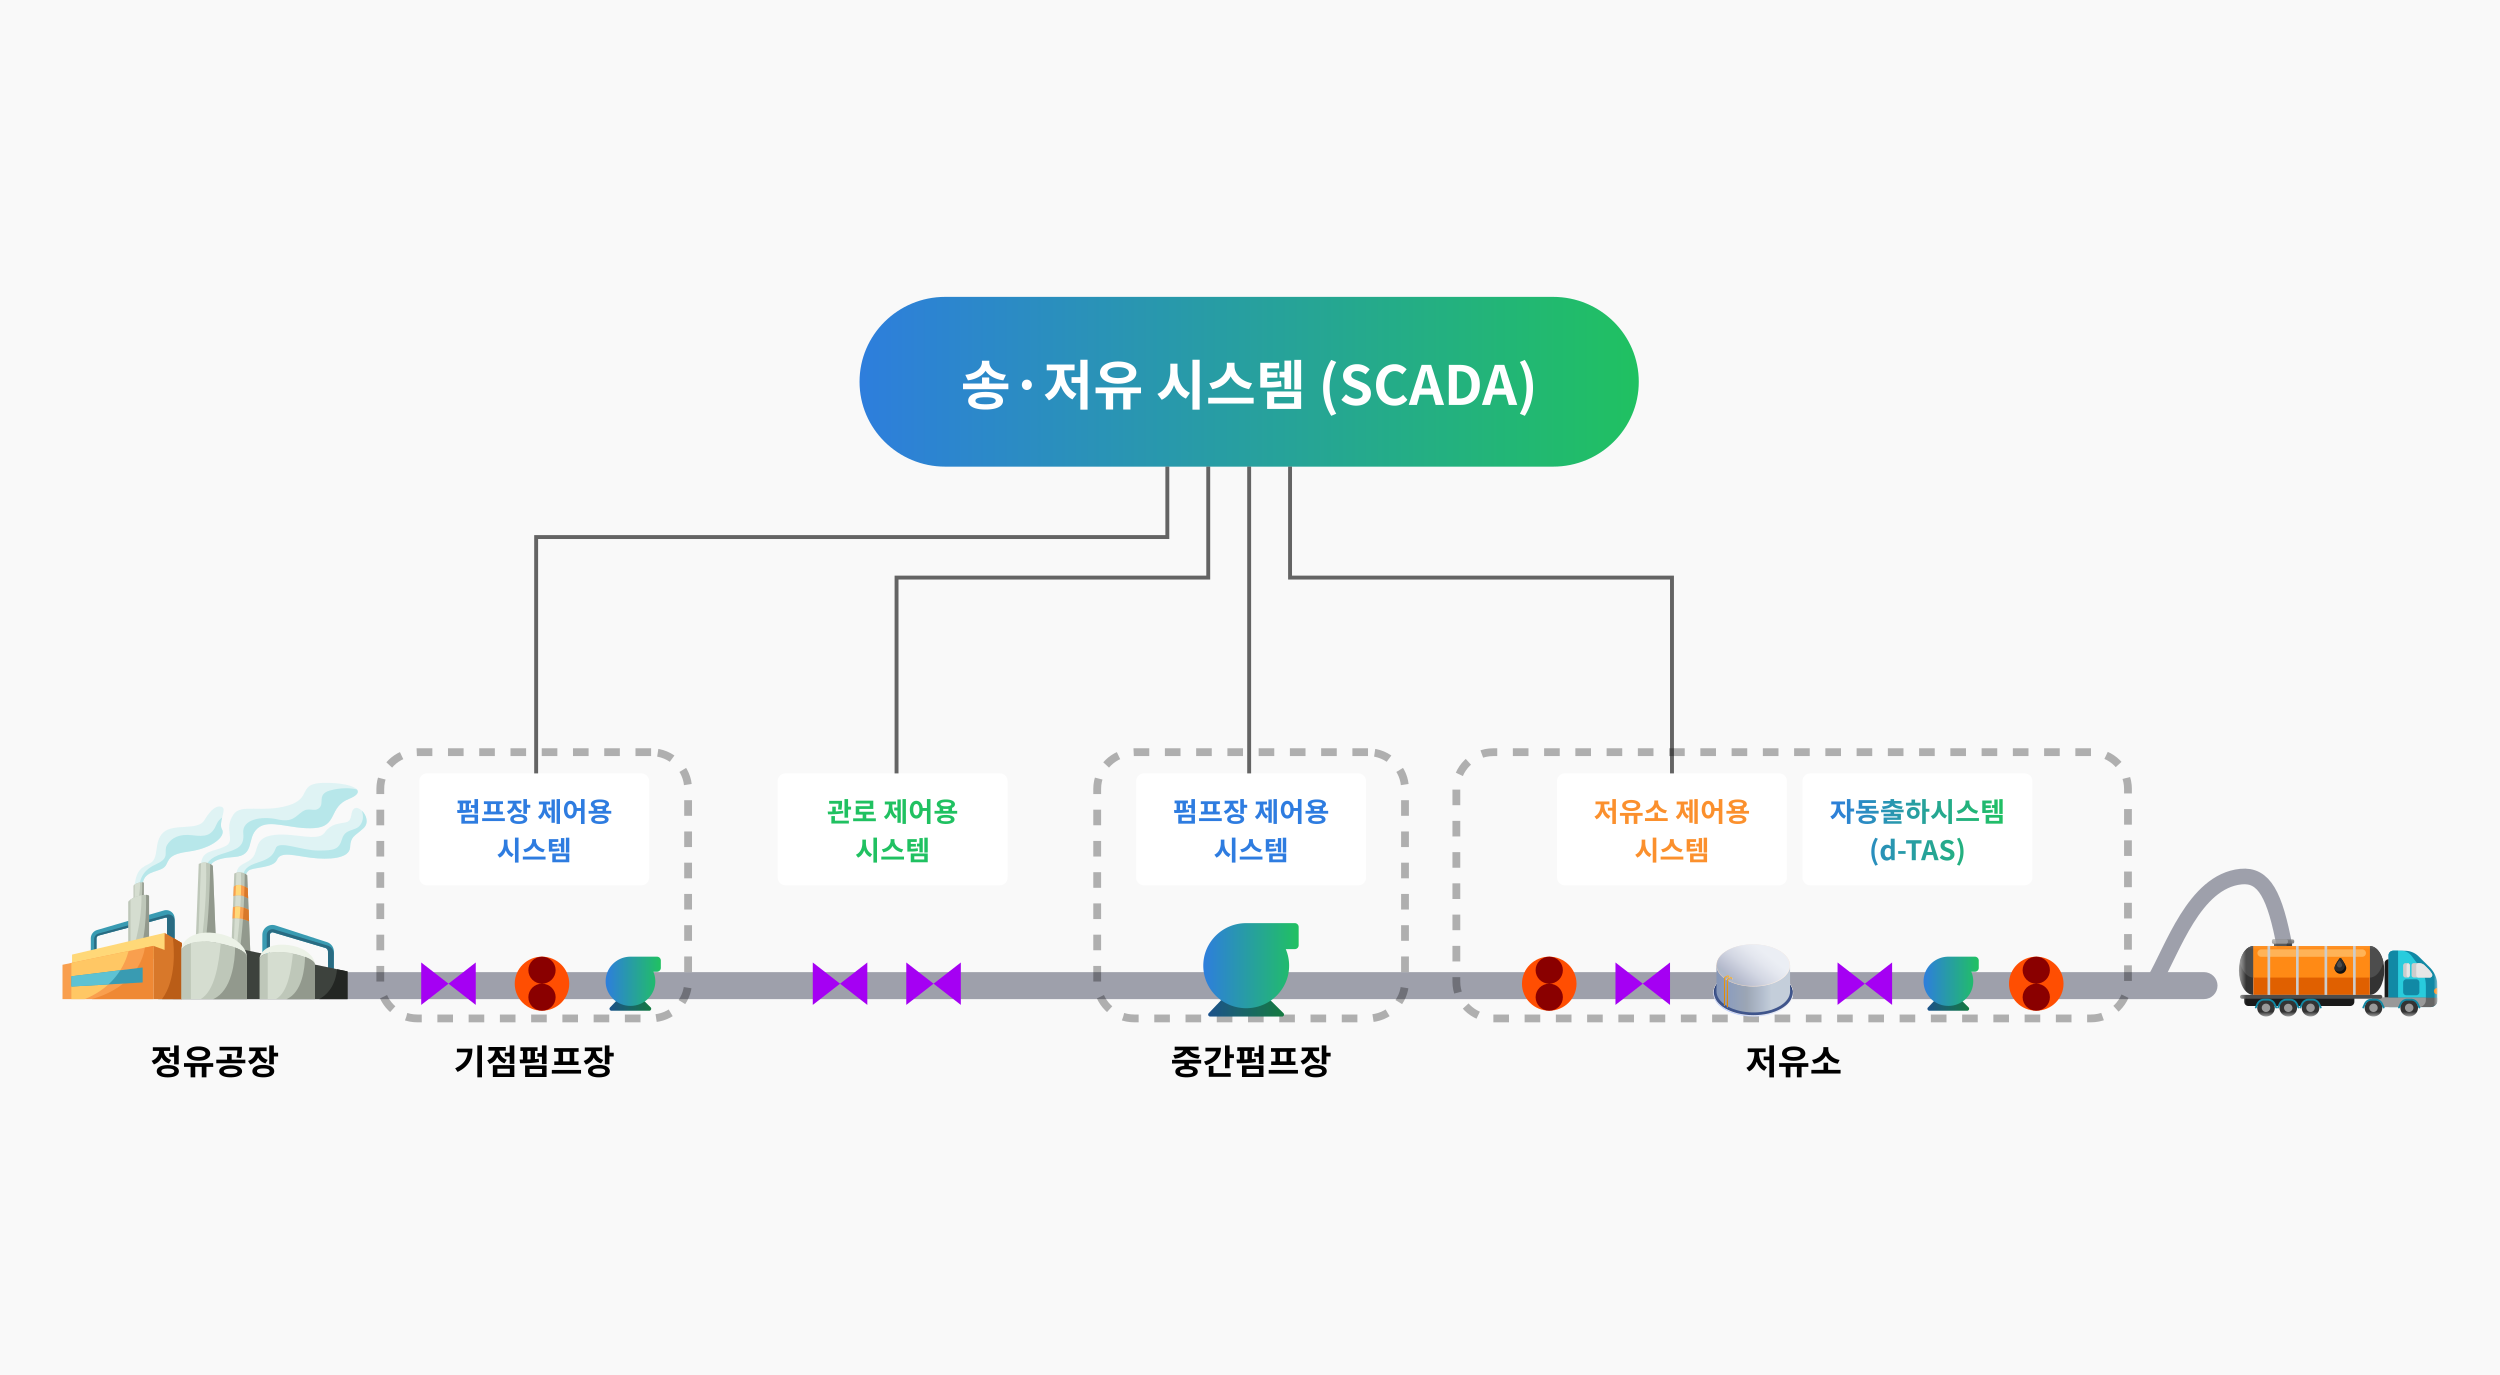
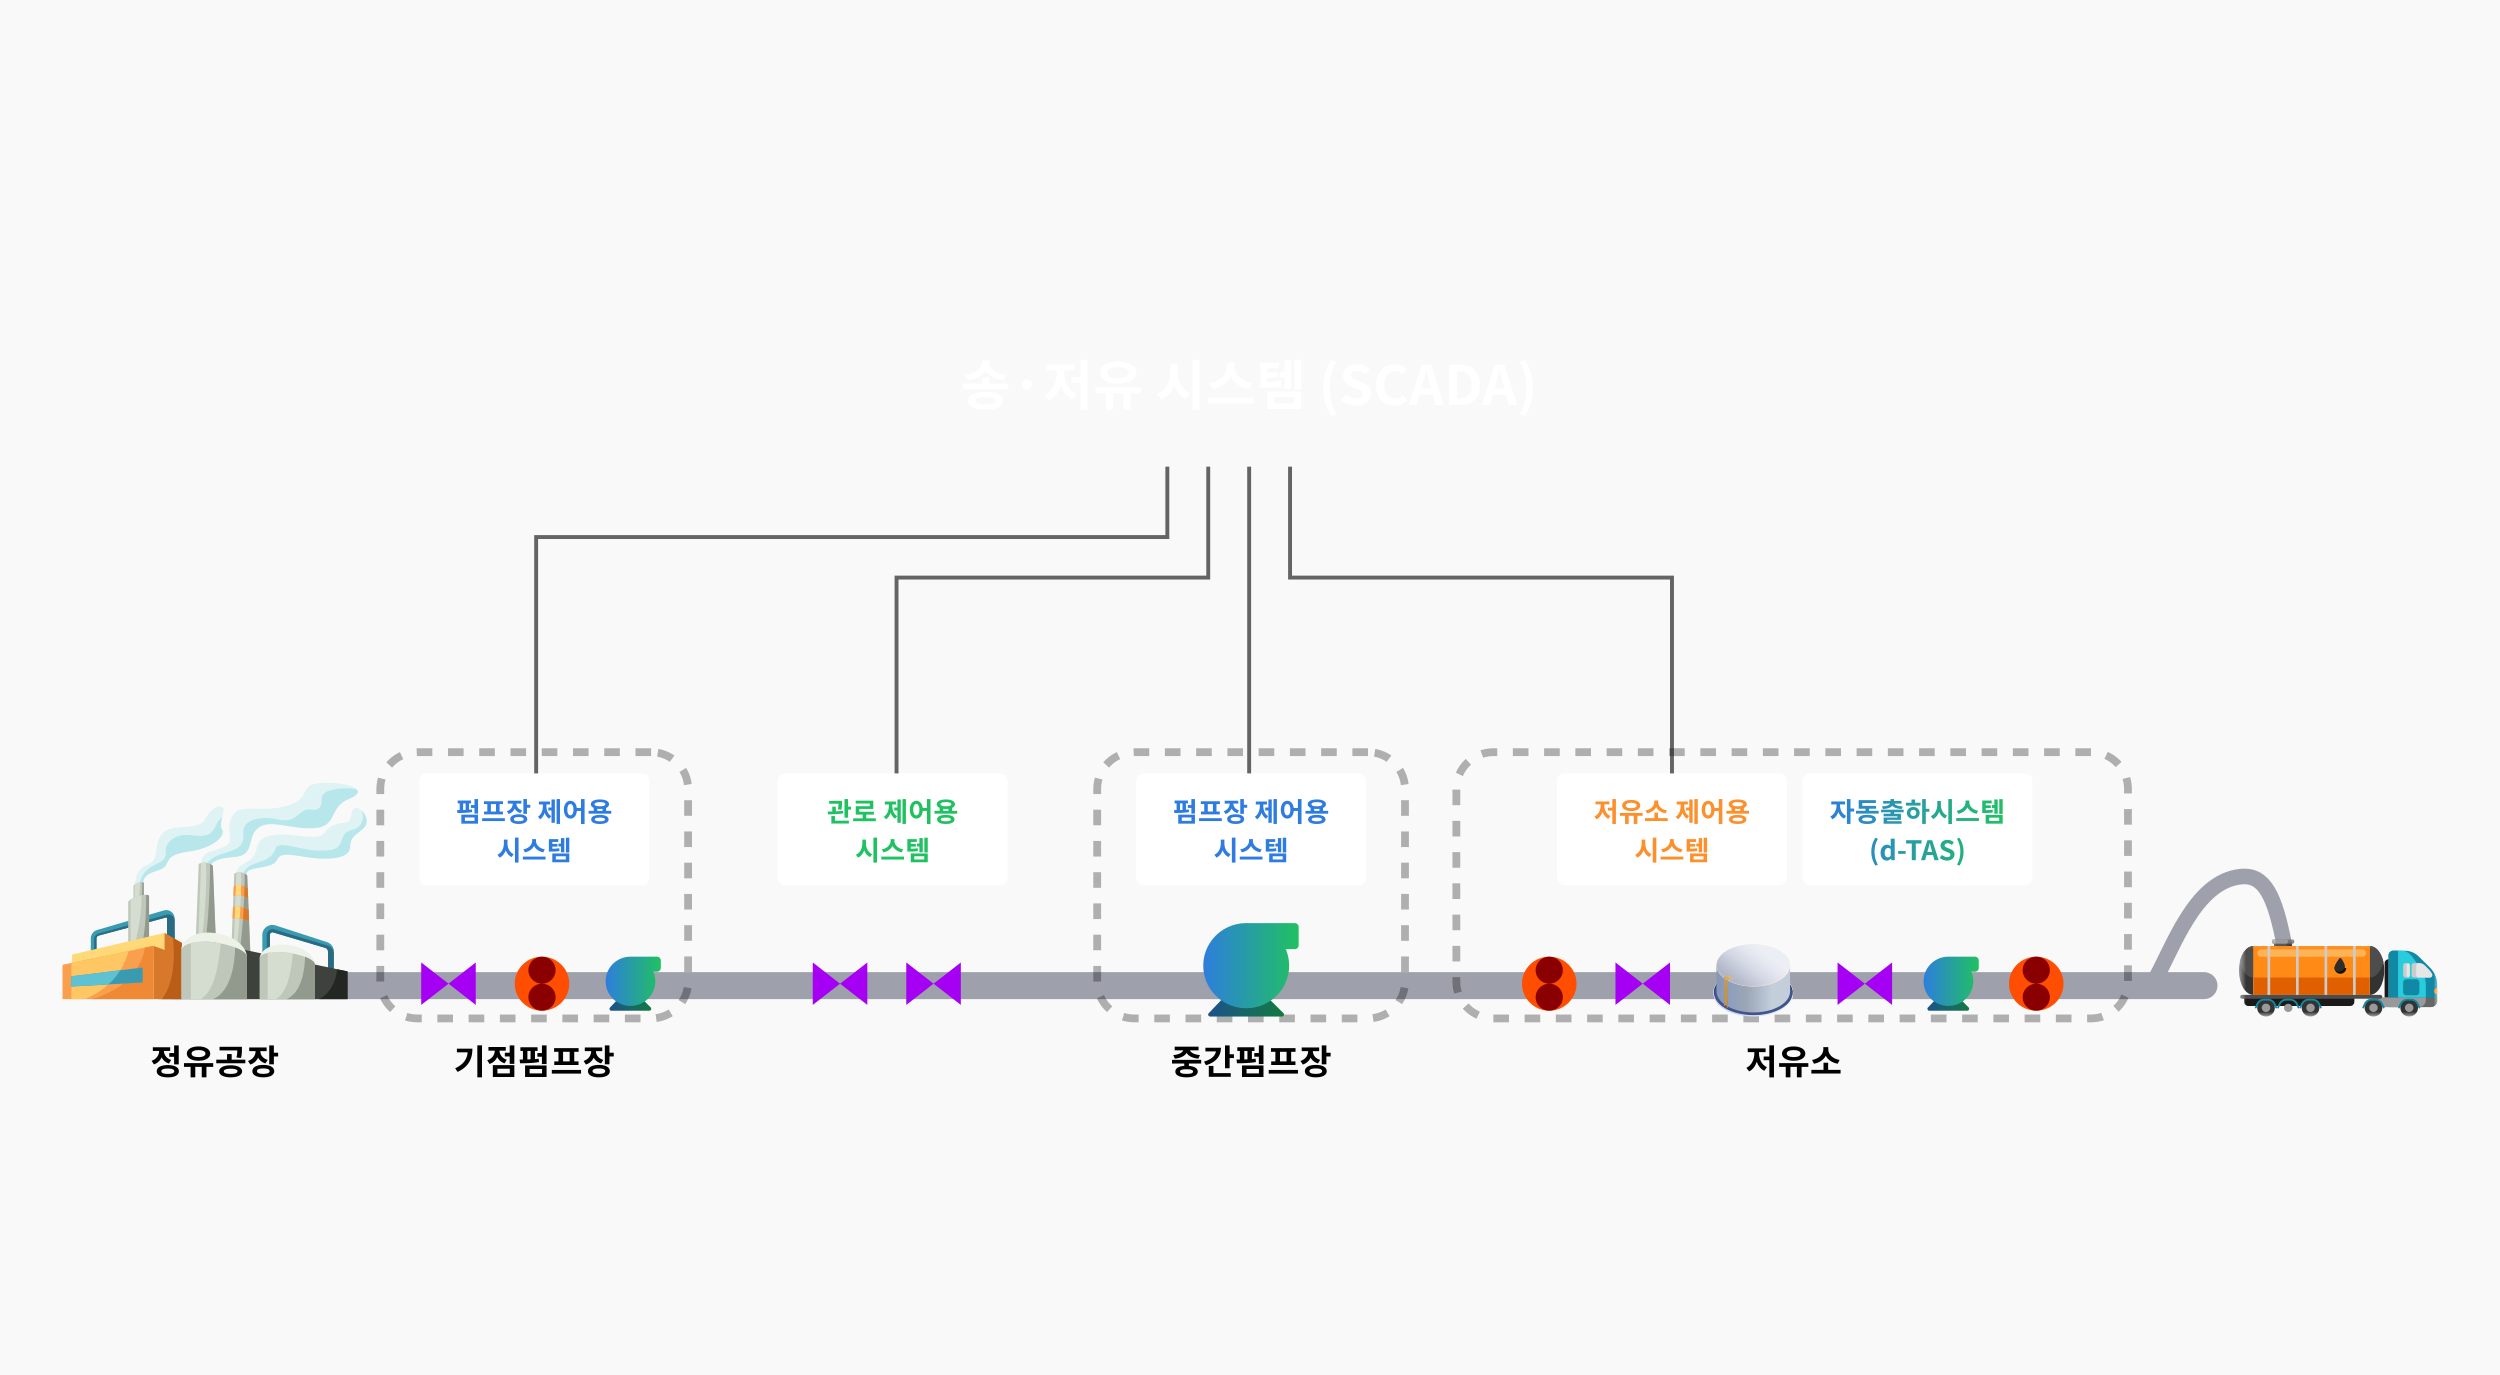
<svg xmlns="http://www.w3.org/2000/svg" width="320" height="176" viewBox="0 0 320 176" fill="none">
  <path fill="#F9F9F9" d="M0 0h320v176H0z" />
  <g clip-path="url(#8aubgtiw3a)">
-     <path d="M198.8 38h-77.816c-6.055 0-10.963 4.865-10.963 10.865 0 6.001 4.908 10.866 10.963 10.866H198.8c6.055 0 10.964-4.865 10.964-10.866 0-6-4.909-10.865-10.964-10.865z" fill="url(#we98v0hctb)" />
    <path d="m128.757 47.977-.335.713c-1.082-.16-1.863-.602-2.268-1.231-.405.622-1.186 1.072-2.26 1.23l-.335-.712c1.437-.172 2.128-.898 2.128-1.617v-.187h.942v.186c0 .74.676 1.446 2.128 1.618zm-2.603 3.769c.865 0 1.298-.139 1.298-.45 0-.318-.433-.449-1.298-.449s-1.298.131-1.298.45c0 .31.433.449 1.298.449zm0-1.584c1.396 0 2.233.408 2.233 1.134s-.837 1.127-2.233 1.127c-1.395 0-2.226-.4-2.226-1.127 0-.726.831-1.134 2.226-1.134zm.468-1.071h2.449v.726h-5.805v-.726h2.435v-.775h.921v.775zm4.813.83c-.363 0-.635-.291-.635-.664 0-.374.272-.664.635-.664s.642.29.642.664c0 .373-.279.663-.642.663zm4.792-2.517v.22c0 1.121.509 2.296 1.577 2.78l-.53.72c-.726-.353-1.221-1.01-1.501-1.805-.272.857-.774 1.563-1.514 1.929l-.544-.72c1.075-.497 1.584-1.72 1.584-2.903v-.221h-1.319v-.74h3.566v.74h-1.319zm2.058-1.356h.921v6.39h-.921v-3.423h-1.13v-.74h1.13v-2.227zm4.842.948c-.844 0-1.382.248-1.382.698 0 .456.538.698 1.382.698.837 0 1.374-.242 1.374-.698 0-.45-.537-.698-1.374-.698zm0 2.122c-1.375 0-2.324-.553-2.324-1.424 0-.864.949-1.424 2.324-1.424 1.367 0 2.323.56 2.323 1.424 0 .871-.956 1.424-2.323 1.424zm2.923.477v.74h-1.346v2.081h-.935v-2.08h-1.291v2.08h-.928v-2.08h-1.319v-.74h5.819zm4.671-3.049v.927c0 1.182.509 2.344 1.598 2.807l-.523.74c-.74-.332-1.235-.961-1.521-1.743-.287.85-.81 1.535-1.577 1.895l-.551-.754c1.123-.477 1.653-1.708 1.653-2.945v-.927h.921zm1.912-.498h.921v6.39h-.921v-6.39zm7.632 3.001-.391.768c-1.116-.222-1.939-.837-2.351-1.646-.411.81-1.228 1.431-2.344 1.646l-.391-.768c1.444-.242 2.247-1.251 2.247-2.164v-.456h.984v.456c0 .933.795 1.922 2.246 2.164zm-5.616 1.86h5.819v.74h-5.819v-.74zm9.76-1.1v-1.493h-.628v-.733h.628v-1.43h.858v3.657h-.858zm-.446-1.057.076.719c-.725.131-1.332.145-2.281.145h-.44v-3.18h2.414v.719h-1.528v.504h1.305v.692h-1.305v.546c.677-.007 1.179-.041 1.759-.145zm-.866 2.067v.816h2.547v-.816h-2.547zm-.907 1.528v-2.24h4.354v2.24h-4.354zm3.482-6.285h.872v3.796h-.872v-3.796zm4.727 7.163c-.656-1.071-1.04-2.191-1.04-3.581 0-1.376.384-2.51 1.04-3.575l.642.27c-.586 1.01-.851 2.178-.851 3.305 0 1.14.265 2.302.851 3.312l-.642.27zm3.181-1.3c-.691 0-1.382-.27-1.884-.746l.593-.705c.37.338.858.567 1.312.567.537 0 .823-.229.823-.588 0-.38-.314-.498-.774-.692l-.691-.29c-.523-.214-1.047-.63-1.047-1.376 0-.837.74-1.48 1.786-1.48a2.3 2.3 0 0 1 1.619.657l-.523.643c-.328-.27-.67-.422-1.096-.422-.453 0-.739.201-.739.54 0 .366.363.498.802.67l.677.284c.628.256 1.04.65 1.04 1.39 0 .836-.705 1.549-1.898 1.549zm4.919 0c-1.305 0-2.366-.926-2.366-2.634 0-1.687 1.096-2.676 2.401-2.676.655 0 1.179.311 1.514.657l-.538.65c-.265-.249-.565-.428-.955-.428-.782 0-1.368.663-1.368 1.763 0 1.113.53 1.784 1.347 1.784.446 0 .788-.208 1.067-.505l.544.636a2.096 2.096 0 0 1-1.646.754zm3.602-2.765-.154.56h1.228l-.153-.56c-.161-.533-.3-1.12-.447-1.673h-.035c-.132.56-.286 1.14-.439 1.673zm-1.787 2.669 1.654-5.124h1.214l1.661 5.124h-1.082l-.363-1.314h-1.674l-.363 1.314h-1.047zm5.133 0v-5.124h1.416c1.577 0 2.554.816 2.554 2.545 0 1.721-.977 2.579-2.498 2.579h-1.472zm1.032-.823h.321c.963 0 1.563-.512 1.563-1.756 0-1.252-.6-1.722-1.563-1.722h-.321v3.478zm4.99-1.846-.153.56h1.227l-.153-.56c-.16-.533-.3-1.12-.447-1.673h-.034c-.133.56-.286 1.14-.44 1.673zm-1.786 2.669 1.653-5.124h1.214l1.661 5.124h-1.081l-.363-1.314h-1.675l-.363 1.314h-1.046zm5.495 1.396-.635-.27c.586-1.009.852-2.17.852-3.311 0-1.127-.266-2.296-.852-3.305l.635-.27c.663 1.065 1.047 2.199 1.047 3.575 0 1.39-.384 2.51-1.047 3.581z" fill="#fff" />
    <path d="M282.098 124.43H22.203c-.963 0-1.744.774-1.744 1.729 0 .954.78 1.728 1.744 1.728h259.895c.964 0 1.745-.774 1.745-1.728 0-.955-.781-1.729-1.745-1.729z" fill="#9EA0AB" />
    <path d="M225.153 134.673v.143c0 .72.327 1.475 1.013 1.787l-.34.462c-.467-.227-.785-.649-.965-1.16-.175.551-.498 1.004-.973 1.24l-.35-.462c.691-.32 1.018-1.107 1.018-1.867v-.143h-.847v-.475H226v.475h-.847zm1.323-.871h.592v4.107h-.592v-2.2h-.727v-.475h.727v-1.432zm3.112.609c-.542 0-.888.16-.888.449 0 .294.346.449.888.449.539 0 .884-.155.884-.449 0-.289-.345-.449-.884-.449zm0 1.365c-.883 0-1.493-.356-1.493-.916 0-.555.61-.916 1.493-.916.88 0 1.494.361 1.494.916 0 .56-.614.916-1.494.916zm1.88.307v.475h-.866v1.338h-.601v-1.338h-.83v1.338h-.596v-1.338h-.848v-.475h3.741zm4-.409-.242.484c-.726-.129-1.256-.511-1.525-1.018-.269.502-.794.889-1.516 1.018l-.242-.484c.933-.152 1.444-.778 1.444-1.347v-.294h.633v.294c0 .582.506 1.195 1.448 1.347zm-1.466 1.271h1.592v.471h-3.741v-.471h1.557v-.916h.592v.916z" fill="#000" />
    <path opacity=".3" d="M267.646 96.279h-76.498c-2.615 0-4.735 2.1-4.735 4.692v24.694c0 2.591 2.12 4.692 4.735 4.692h76.498c2.615 0 4.734-2.101 4.734-4.692v-24.694c0-2.592-2.119-4.692-4.734-4.692z" stroke="#000" stroke-dasharray="2 2" />
    <g filter="url(#3vdah3yhpc)">
      <path d="M227.728 98.995h-27.43a.992.992 0 0 0-.997.988v12.347c0 .546.446.988.997.988h27.43a.992.992 0 0 0 .997-.988V99.983a.992.992 0 0 0-.997-.988z" fill="#fff" />
      <path d="M205.347 102.956v.111c0 .56.254 1.147.788 1.389l-.265.36c-.363-.176-.611-.505-.75-.902-.136.428-.387.781-.757.964l-.272-.359c.537-.249.792-.861.792-1.452v-.111h-.66v-.37h1.783v.37h-.659zm1.029-.678h.46v3.195h-.46v-1.712h-.565v-.369h.565v-1.114zm2.421.474c-.423 0-.691.124-.691.349 0 .228.268.349.691.349.418 0 .687-.121.687-.349 0-.225-.269-.349-.687-.349zm0 1.061c-.688 0-1.162-.276-1.162-.712 0-.432.474-.712 1.162-.712.683 0 1.161.28 1.161.712 0 .436-.478.712-1.161.712zm1.461.239v.37h-.673v1.04h-.467v-1.04h-.646v1.04h-.464v-1.04h-.659v-.37h2.909zm3.112-.318-.189.377c-.565-.101-.976-.398-1.186-.792-.209.391-.617.691-1.179.792l-.188-.377c.725-.118 1.123-.605 1.123-1.048v-.228h.492v.228c0 .453.394.93 1.127 1.048zm-1.141.989h1.238v.366h-2.909v-.366h1.211v-.713h.46v.713zm3.347-1.753v.155c0 .533.157 1.069.621 1.338l-.268.332c-.283-.169-.468-.442-.572-.778-.112.363-.301.674-.59.854l-.272-.335c.467-.294.635-.864.635-1.411v-.155h-.517v-.37h1.431v.37h-.468zm.653.397v-1.033h.429v2.987h-.429v-1.584h-.409v-.37h.409zm.649-1.089h.436v3.184h-.436v-3.184zm1.768 2.085c.237 0 .394-.252.394-.726 0-.47-.157-.723-.394-.723-.234 0-.391.253-.391.723 0 .474.157.726.391.726zm1.357-2.085h.46v3.195h-.46v-1.677h-.534c-.049.609-.377.982-.823.982-.478 0-.83-.439-.83-1.141 0-.698.352-1.134.83-1.134.433 0 .757.349.82.923h.537v-1.148zm2.417 2.846c.429 0 .649-.073.649-.235 0-.163-.22-.232-.649-.232-.429 0-.649.069-.649.232 0 .162.22.235.649.235zm0-.813c.694 0 1.116.208 1.116.578 0 .369-.422.58-1.116.58-.694 0-1.113-.211-1.113-.58 0-.37.419-.578 1.113-.578zm-.331-.785v.267h.669v-.263c-.101.01-.212.017-.331.017-.122 0-.234-.007-.338-.021zm.338-.85c-.436 0-.687.086-.687.266 0 .173.251.263.687.263.44 0 .691-.09.691-.263 0-.18-.251-.266-.691-.266zm.792 1.117h.659v.359h-2.902v-.359h.652v-.384c-.23-.104-.363-.263-.363-.467 0-.38.454-.612 1.162-.612.712 0 1.165.232 1.165.612 0 .208-.136.367-.373.47v.381zm-12.625 3.673v.463c0 .592.255 1.172.799 1.404l-.262.37c-.37-.166-.617-.481-.76-.871-.143.425-.405.767-.789.947l-.275-.377c.561-.238.826-.854.826-1.473v-.463h.461zm.956-.249h.46v3.195h-.46v-3.195zm3.816 1.501-.195.383c-.559-.11-.97-.418-1.176-.822-.206.404-.614.715-1.172.822l-.196-.383c.723-.121 1.124-.626 1.124-1.082v-.229h.492v.229c0 .466.397.961 1.123 1.082zm-2.808.93h2.909v.37h-2.909v-.37zm4.88-.55v-.747h-.314v-.366h.314v-.716h.429v1.829h-.429zm-.223-.529.038.36c-.363.065-.666.072-1.141.072h-.22v-1.59h1.208v.359h-.764v.253h.652v.345h-.652v.274c.338-.004.589-.021.879-.073zm-.433 1.034v.408h1.273v-.408h-1.273zm-.453.764v-1.12h2.176v1.12h-2.176zm1.74-3.143h.436v1.898h-.436v-1.898z" fill="#FB902D" />
    </g>
    <g filter="url(#ed44032vsd)">
      <path d="M259.147 98.995h-27.431a.992.992 0 0 0-.996.988v12.347c0 .546.446.988.996.988h27.431a.992.992 0 0 0 .997-.988V99.983a.992.992 0 0 0-.997-.988z" fill="#fff" />
      <path d="M235.528 102.963v.176c0 .484.255 1.048.782 1.29l-.255.359c-.356-.162-.607-.48-.75-.857-.143.415-.401.764-.768.937l-.258-.363c.527-.242.789-.84.789-1.366v-.176h-.667v-.377h1.766v.377h-.639zm1.804.532v.377h-.468v1.594h-.46v-3.184h.46v1.213h.468zm1.671 1.629c.429 0 .648-.073.648-.239 0-.166-.219-.242-.648-.242-.43 0-.649.076-.649.242 0 .166.219.239.649.239zm0-.827c.694 0 1.116.211 1.116.588 0 .373-.422.584-1.116.584-.695 0-1.113-.211-1.113-.584 0-.377.418-.588 1.113-.588zm.24-.518h1.225v.363h-2.906v-.363h1.221v-.263h-.869v-1.099h2.205v.363h-1.748v.373h1.765v.363h-.893v.263zm1.769-.225-.126-.335c.645-.028.959-.18 1.047-.36h-.886v-.328h.938v-.253h.46v.253h.946v.328h-.893c.09.18.404.332 1.05.36l-.129.335c-.597-.031-1.001-.176-1.204-.411-.199.235-.603.38-1.203.411zm2.654.415h-1.217v.19h.869v.788h-1.759v.166h1.842v.329h-2.299v-.802h1.762v-.153h-1.765v-.328h.889v-.19h-1.214v-.335h2.892v.335zm1.239.474c.216 0 .373-.146.373-.391 0-.239-.157-.387-.373-.387-.217 0-.377.148-.377.39 0 .242.16.388.377.388zm0-1.148c.464 0 .809.314.809.757 0 .449-.345.764-.809.764-.468 0-.817-.315-.817-.764 0-.443.349-.757.817-.757zm.226-.958v.415h.698v.363h-1.87v-.363h.712v-.415h.46zm1.828 1.189v.377h-.46v1.563h-.461v-3.184h.461v1.244h.46zm1.472-.999v.464c0 .591.255 1.172.799 1.403l-.262.37c-.369-.166-.617-.48-.76-.871-.143.425-.405.767-.788.947l-.276-.377c.562-.238.827-.854.827-1.472v-.464h.46zm.956-.249h.461v3.195h-.461v-3.195zm3.816 1.501-.195.384c-.558-.111-.97-.419-1.176-.823-.206.404-.614.715-1.172.823l-.195-.384c.722-.121 1.123-.626 1.123-1.082v-.229h.492v.229c0 .466.398.961 1.123 1.082zm-2.808.93h2.909v.37h-2.909v-.37zm4.88-.55v-.747h-.314v-.366h.314v-.716h.429v1.829h-.429zm-.223-.529.038.36c-.362.065-.666.072-1.14.072h-.22v-1.59h1.207v.359h-.764v.253h.652v.346h-.652v.273c.338-.004.589-.021.879-.073zm-.433 1.034v.408h1.274v-.408h-1.274zm-.453.764v-1.12h2.177v1.12h-2.177zm1.741-3.143h.436v1.898h-.436v-1.898zm-15.858 8.521c-.328-.536-.52-1.096-.52-1.791 0-.688.192-1.255.52-1.787l.321.134a3.31 3.31 0 0 0-.426 1.653c0 .57.133 1.151.426 1.656l-.321.135zm1.465-.65c-.485 0-.799-.38-.799-1.017 0-.629.398-1.016.82-1.016.22 0 .356.083.495.211l-.017-.304v-.681h.509v2.758h-.415l-.038-.2h-.014c-.143.138-.339.249-.541.249zm.133-.418c.136 0 .251-.056.366-.201v-.85a.527.527 0 0 0-.366-.146c-.22 0-.405.208-.405.595 0 .401.146.602.405.602zm1.32-.44v-.363h.952v.363h-.952zm1.739.809v-2.133h-.725v-.428h1.974v.428h-.732v2.133h-.517zm2.073-1.334-.077.28h.614l-.077-.28c-.08-.266-.15-.56-.223-.837h-.018c-.066.28-.143.571-.219.837zm-.893 1.334.826-2.561h.607l.831 2.561h-.541l-.181-.656h-.838l-.181.656h-.523zm3.337.049c-.345 0-.691-.135-.942-.374l.297-.352c.184.169.429.283.655.283.269 0 .412-.114.412-.294 0-.19-.157-.248-.387-.345l-.346-.145c-.261-.108-.523-.315-.523-.688 0-.419.37-.74.893-.74.3 0 .6.117.81.328l-.262.322a.827.827 0 0 0-.548-.211c-.227 0-.37.1-.37.269 0 .184.182.249.402.336l.338.142c.314.127.52.324.52.694 0 .419-.353.775-.949.775zm1.587.65-.317-.135a3.305 3.305 0 0 0 .426-1.656 3.31 3.31 0 0 0-.426-1.653l.317-.134c.332.532.524 1.099.524 1.787 0 .695-.192 1.255-.524 1.791z" fill="url(#kmv493m9te)" />
    </g>
    <path d="m235.208 123.196 3.491 2.716-3.491 2.717v-5.433z" fill="#A500F3" />
    <path d="m242.19 128.629-3.491-2.717 3.491-2.716v5.433zM206.781 123.196l3.491 2.716-3.491 2.717v-5.433z" fill="#A500F3" />
    <path d="m213.763 128.629-3.491-2.717 3.491-2.716v5.433z" fill="#A500F3" />
    <path d="M198.304 129.369c1.928 0 3.491-1.548 3.491-3.457 0-1.91-1.563-3.457-3.491-3.457-1.929 0-3.492 1.547-3.492 3.457 0 1.909 1.563 3.457 3.492 3.457z" fill="#FF4E02" />
    <path d="M198.303 125.912c.964 0 1.746-.774 1.746-1.729 0-.954-.782-1.728-1.746-1.728s-1.745.774-1.745 1.728c0 .955.781 1.729 1.745 1.729zM198.303 129.369c.964 0 1.746-.774 1.746-1.728 0-.955-.782-1.729-1.746-1.729s-1.745.774-1.745 1.729c0 .954.781 1.728 1.745 1.728z" fill="#8A0000" />
    <path d="M260.641 129.369c1.928 0 3.491-1.548 3.491-3.457 0-1.91-1.563-3.457-3.491-3.457-1.928 0-3.491 1.547-3.491 3.457 0 1.909 1.563 3.457 3.491 3.457z" fill="#FF4E02" />
    <path d="M260.641 125.912c.964 0 1.746-.774 1.746-1.729 0-.954-.782-1.728-1.746-1.728s-1.745.774-1.745 1.728c0 .955.781 1.729 1.745 1.729zM260.641 129.369c.964 0 1.746-.774 1.746-1.728 0-.955-.782-1.729-1.746-1.729s-1.745.774-1.745 1.729c0 .954.781 1.728 1.745 1.728z" fill="#8A0000" />
    <path d="M275.744 125.541c2.367-4.033 5.108-12.717 11.089-13.335 2.977-.307 4.36 2.346 5.606 9.014" stroke="#9EA0AB" stroke-width="2" />
    <path d="m246.79 128.952 1.105-1.159h2.914l1.164 1.154a.247.247 0 0 1-.176.422h-4.826a.247.247 0 0 1-.181-.417z" fill="url(#lbhp53kpof)" />
    <path d="m246.79 128.952 1.105-1.159h2.914l1.164 1.154a.247.247 0 0 1-.176.422h-4.826a.247.247 0 0 1-.181-.417z" fill="#000" fill-opacity=".2" />
    <path d="m246.79 128.952 1.105-1.159h2.914l1.164 1.154a.247.247 0 0 1-.176.422h-4.826a.247.247 0 0 1-.181-.417z" fill="#000" fill-opacity=".2" />
    <path fill-rule="evenodd" clip-rule="evenodd" d="M249.396 128.756c1.756 0 3.18-1.41 3.18-3.151 0-.434-.089-.848-.25-1.225h.458a.496.496 0 0 0 .498-.494v-.938a.496.496 0 0 0-.498-.493h-3.299v.001l-.089-.001c-1.756 0-3.179 1.41-3.179 3.15 0 1.741 1.423 3.151 3.179 3.151z" fill="url(#wek4dbcwhg)" />
    <path d="M224.449 130.119c-1.364 0-2.648-.305-3.617-.859-.98-.56-1.519-1.309-1.519-2.105 0-.79.533-1.53 1.498-2.082.955-.546 2.224-.848 3.575-.848s2.647.305 3.617.859c.979.561 1.518 1.309 1.518 2.105 0 .797-.532 1.53-1.497 2.083-.955.545-2.224.847-3.575.847z" fill="url(#3dpllafogh)" />
    <path d="M224.449 130.006c-1.364 0-2.648-.305-3.617-.859-.98-.56-1.519-1.309-1.519-2.105 0-.79.533-1.53 1.498-2.082.955-.546 2.224-.848 3.575-.848s2.647.305 3.617.859c.979.561 1.518 1.309 1.518 2.106 0 .796-.532 1.53-1.497 2.082-.955.546-2.224.847-3.575.847z" fill="#F3EDEA" />
    <path d="M229.458 127.086c.009-1.592-2.241-2.895-5.025-2.91-2.783-.015-5.047 1.264-5.056 2.856-.009 1.593 2.241 2.896 5.025 2.911 2.784.015 5.048-1.264 5.056-2.857z" fill="#3F558C" />
    <path d="M220.869 125.173c1.948-1.115 5.115-1.108 7.075.013 1.146.656 1.625 1.548 1.436 2.398.279-.898-.192-1.859-1.409-2.557-1.975-1.129-5.166-1.136-7.129-.013-1.203.688-1.664 1.641-1.387 2.534-.188-.845.282-1.729 1.414-2.375z" fill="#1E336A" />
    <path d="M229.127 123.565h-.052c-.144-.554-.59.688-1.337.259-1.845-1.055-4.826-1.062-6.661-.011-.751.428-1.191-.808-1.326-.248h-.042v3.255c-.028.712.436 1.431 1.389 1.977 1.845 1.055 4.827 1.061 6.661.011.912-.523 1.368-1.207 1.369-1.893v-3.35h-.001z" fill="url(#q49aghnjci)" />
    <path d="M229.126 123.601c.008-1.488-2.094-2.705-4.695-2.72-2.601-.013-4.716 1.181-4.724 2.669-.008 1.488 2.094 2.705 4.695 2.719 2.601.014 4.716-1.181 4.724-2.668z" fill="#EDE3E0" />
    <path d="M229.126 123.601c.008-1.488-2.094-2.705-4.695-2.72-2.601-.013-4.716 1.181-4.724 2.669-.008 1.488 2.094 2.705 4.695 2.719 2.601.014 4.716-1.181 4.724-2.668z" fill="url(#eit7ypj4mj)" />
    <path d="M227.675 121.666c-1.818-1.04-4.757-1.045-6.566-.011-1.807 1.034-1.798 2.715.02 3.757 1.818 1.04 4.758 1.045 6.566.012 1.807-1.034 1.799-2.716-.02-3.758z" fill="url(#hxg572o9wk)" />
    <path d="M221.311 125.059a.17.17 0 0 0-.126-.01c-.055 0-.138 0-.171.015a1.203 1.203 0 0 0-.225.168c-.008.012-.03.048-.047.079h-.043v3.247a2.2 2.2 0 0 0 .135.074v-3.321c.01-.013.178-.13.208-.153.02-.016.083-.02.123-.02h.003a.123.123 0 0 0 .068.02h.065c.025 0-.008-.006.01-.016.039-.023.04-.06 0-.081v-.002z" fill="#A9A5AB" style="mix-blend-mode:multiply" />
    <path d="M221.401 125.059h-.053a.16.16 0 0 0-.092-.003h-.058v.043c0 .015.01.03.03.041.04.023.103.023.143 0 .02-.011.03-.026.03-.041v-.04z" fill="url(#gcoh6an9il)" />
    <path d="M221.371 125.02a.157.157 0 0 0-.143 0c-.04.023-.04.059 0 .082.04.023.103.023.143 0 .04-.023.04-.059 0-.082z" fill="#F2ECE9" />
    <path d="M221.329 125.018h-.101c-.037.022-.039.053-.009.076h.082l.03-.076h-.002z" fill="#A9A5AB" style="mix-blend-mode:multiply" />
    <path d="M220.829 128.649h-.047a.149.149 0 0 0-.081-.004h-.052v.046c0 .014.009.027.027.037a.146.146 0 0 0 .126 0c.017-.01.027-.023.027-.037v-.042z" fill="url(#rkgyvvkuym)" />
    <path d="M220.802 128.612a.14.14 0 0 0-.126 0c-.035.02-.035.053 0 .073a.146.146 0 0 0 .126 0c.035-.02.035-.053 0-.073z" fill="#B39C9B" />
    <path d="M221.365 125.053a.196.196 0 0 0-.098-.17.2.2 0 0 0-.198 0l-.195.11a.387.387 0 0 0-.196.337v3.312c0 .01.006.018.018.025a.102.102 0 0 0 .09 0c.012-.007.018-.017.018-.025v-3.311c0-.094.052-.181.133-.227l.195-.111a.074.074 0 0 1 .072 0c.009.007.034.025.034.061v.005c0 .01.007.018.019.027a.102.102 0 0 0 .09 0c.011-.007.018-.017.018-.027v-.006z" fill="url(#19jrivwfun)" />
    <path d="M220.779 128.67s.003 0 .005-.002c.011-.006.018-.016.018-.025v-3.312s-.005.182-.022.249c-.013.053-.006 2.16-.001 3.09z" fill="#DE8600" />
    <path d="M220.714 128.643v-3.312c0-.138.075-.267.196-.336l.195-.111a.169.169 0 0 1 .08-.024.211.211 0 0 0-.118.024l-.195.111a.388.388 0 0 0-.196.336v3.312c0 .01.007.019.018.025l.018.007v-.033l.002.001z" fill="url(#nb62bguooo)" />
    <path d="M221.26 125.057v-.005a.073.073 0 0 0-.035-.061.071.071 0 0 0-.045-.008c.01.002.018.005.021.008.01.007.035.025.035.061v.005c0 .01.007.019.019.027 0 0 .003 0 .005.002v-.029z" fill="#E58B00" />
-     <path d="M221.685 125.281a.168.168 0 0 0-.127-.01c-.055 0-.138 0-.171.015a1.16 1.16 0 0 0-.225.168c-.008.012-.03.048-.047.079h-.043v3.246c.043.027.09.051.135.075v-3.321c.01-.013.178-.13.208-.153.02-.017.083-.02.123-.02h.003a.142.142 0 0 0 .068.02h.066c.024 0-.009-.007.01-.017.038-.023.039-.059 0-.08v-.002z" fill="#A9A5AB" style="mix-blend-mode:multiply" />
    <path d="M221.774 125.281h-.053a.152.152 0 0 0-.092-.003h-.058v.043c0 .014.01.029.03.041.04.023.103.023.143 0 .02-.012.03-.027.03-.041v-.04z" fill="url(#a5skvca8vp)" />
    <path d="M221.744 125.242a.151.151 0 0 0-.143 0c-.04.022-.04.059 0 .082.04.023.103.023.143 0 .04-.023.04-.06 0-.082z" fill="#F2ECE9" />
    <path d="M221.703 125.24h-.102c-.036.021-.038.053-.008.076h.08l.03-.076z" fill="#A9A5AB" style="mix-blend-mode:multiply" />
    <path d="M221.202 128.871h-.046a.152.152 0 0 0-.082-.004h-.052v.047c0 .013.009.026.027.036a.14.14 0 0 0 .126 0c.017-.01.027-.023.027-.036v-.043z" fill="url(#yux8dl36cq)" />
    <path d="M221.175 128.836a.14.14 0 0 0-.126 0c-.035.02-.035.053 0 .073a.146.146 0 0 0 .126 0c.035-.02.035-.053 0-.073z" fill="#B39C9B" />
    <path d="M221.736 125.275a.196.196 0 0 0-.098-.17.2.2 0 0 0-.198 0l-.195.11a.39.39 0 0 0-.196.337v3.312c0 .01.007.018.018.025a.096.096 0 0 0 .09 0c.012-.007.018-.017.018-.025v-3.311c0-.093.052-.181.133-.227l.195-.111a.074.074 0 0 1 .072 0c.01.007.034.025.034.061v.005c0 .01.007.019.019.027a.096.096 0 0 0 .09 0c.011-.007.018-.017.018-.027v-.006z" fill="url(#4x957wm5ir)" />
    <path d="M221.152 128.892s.003 0 .005-.002c.011-.006.018-.016.018-.025v-3.312s-.005.181-.022.249c-.013.053-.006 2.16-.001 3.09z" fill="#DE8600" />
    <path d="M221.087 128.865v-3.312c0-.138.075-.267.196-.336l.195-.11a.17.17 0 0 1 .08-.025.204.204 0 0 0-.118.025l-.195.11a.388.388 0 0 0-.196.336v3.312c0 .01.007.019.018.025l.018.007v-.033l.002.001z" fill="url(#dpm62nta7s)" />
    <path d="M221.632 125.28v-.005a.07.07 0 0 0-.034-.061.07.07 0 0 0-.045-.009c.01.002.018.005.021.009.01.006.035.025.035.061v.005c0 .01.007.018.018.026 0 0 .004 0 .005.002v-.028z" fill="#E58B00" />
    <path d="m150.377 135.505-.197-.454c.767-.066 1.171-.333 1.274-.609h-1.095v-.466h3.055v.466h-1.099c.103.276.507.543 1.278.609l-.206.454c-.776-.067-1.283-.356-1.503-.743-.219.387-.726.676-1.507.743zm2.333 1.658c0-.209-.283-.298-.835-.298-.551 0-.834.089-.834.298 0 .204.283.293.834.293.552 0 .835-.089.835-.293zm1.04-1.032h-1.57v.303c.709.057 1.131.311 1.131.729 0 .471-.543.737-1.436.737-.892 0-1.43-.266-1.43-.737 0-.423.426-.676 1.143-.734v-.298h-1.569v-.466h3.731v.466zm.543-2.018h1.987c0 1.112-.691 1.881-1.92 2.232l-.247-.467c.92-.249 1.431-.725 1.525-1.298h-1.345v-.467zm1.027 2.33v.92h2.216v.466h-2.808v-1.386h.592zm2.072-1.494h.552v.48h-.552v1.307h-.592v-2.929h.592v1.142zm1.879-.431v1.093c.135-.004.269-.009.404-.017v-1.076h-.404zm1.444 1 .041.427c-.808.137-1.727.155-2.422.155l-.063-.48h.43v-1.102h-.327v-.471h2.198v.471h-.332v1.044c.161-.013.323-.031.475-.044zm-1.157 1.316v.56h1.588v-.56h-1.588zm-.583 1.018v-1.476h2.75v1.476h-2.75zm2.157-4.045h.593v2.391h-.593v-.933h-.583v-.472h.583v-.986zm3.548 2.049v-1.227h-.843v1.227h.843zm-1.431 0v-1.227h-.561v-.467h3.14v.467h-.561v1.227h.548v.467h-3.104v-.467h.538zm-.852 1.093h3.741v.476h-3.741v-.476zm6.588-1.284-.282.453c-.453-.133-.767-.404-.947-.742a1.6 1.6 0 0 1-.995.884l-.296-.458c.668-.222.964-.742.973-1.253h-.821v-.471h2.234v.471h-.807c.008.467.291.925.941 1.116zm-.56 1.787c.525 0 .807-.112.807-.343 0-.235-.282-.346-.807-.346-.529 0-.812.111-.812.346 0 .231.283.343.812.343zm0-1.143c.856 0 1.395.298 1.395.8 0 .498-.539.791-1.395.791-.861 0-1.4-.293-1.4-.791 0-.502.539-.8 1.4-.8zm1.35-1.56h.547v.48h-.547v1.009h-.592v-2.431h.592v.942z" fill="#000" />
    <path opacity=".3" d="M175.106 96.279h-29.93c-2.615 0-4.735 2.1-4.735 4.692v24.694c0 2.591 2.12 4.692 4.735 4.692h29.93c2.615 0 4.734-2.101 4.734-4.692v-24.694c0-2.592-2.119-4.692-4.734-4.692z" stroke="#000" stroke-dasharray="2 2" />
    <g filter="url(#tflyz7fu1t)">
      <path d="M173.856 98.995h-27.431a.992.992 0 0 0-.996.988v12.347c0 .546.446.988.996.988h27.431a.992.992 0 0 0 .997-.988V99.983a.992.992 0 0 0-.997-.988z" fill="#fff" />
      <path d="M151.046 102.835v.85c.105-.003.21-.007.314-.013v-.837h-.314zm1.124.778.031.332c-.628.107-1.343.121-1.884.121l-.048-.374h.334v-.857h-.254v-.367h1.709v.367h-.258v.812c.126-.01.251-.024.37-.034zm-.9 1.023v.436h1.235v-.436h-1.235zm-.454.792v-1.148h2.139v1.148h-2.139zm1.678-3.146h.461v1.86h-.461v-.726h-.453v-.367h.453v-.767zm2.759 1.594v-.955h-.655v.955h.655zm-1.112 0v-.955h-.436v-.363h2.441v.363h-.436v.955h.426v.363h-2.414v-.363h.419zm-.663.85h2.909v.37h-2.909v-.37zm5.124-.999-.22.353a1.185 1.185 0 0 1-.736-.578 1.245 1.245 0 0 1-.774.688l-.23-.356c.519-.173.75-.577.757-.975h-.639v-.366h1.737v.366h-.627c.007.363.226.719.732.868zm-.436 1.39c.408 0 .628-.087.628-.267 0-.183-.22-.269-.628-.269-.412 0-.631.086-.631.269 0 .18.219.267.631.267zm0-.889c.666 0 1.085.232 1.085.622 0 .388-.419.616-1.085.616-.67 0-1.088-.228-1.088-.616 0-.39.418-.622 1.088-.622zm1.05-1.213h.426v.373h-.426v.785h-.46v-1.891h.46v.733zm2.489-.045v.155c0 .533.157 1.069.621 1.338l-.269.332c-.282-.169-.467-.442-.572-.778-.111.363-.3.674-.589.854l-.273-.335c.468-.294.635-.864.635-1.411v-.155h-.516v-.37h1.43v.37h-.467zm.652.397v-1.033h.429v2.987h-.429v-1.584h-.408v-.37h.408zm.649-1.089h.436v3.184h-.436v-3.184zm1.769 2.085c.237 0 .394-.252.394-.726 0-.47-.157-.723-.394-.723-.234 0-.391.253-.391.723 0 .474.157.726.391.726zm1.357-2.085h.46v3.195h-.46v-1.677h-.534c-.049.609-.377.982-.823.982-.478 0-.831-.439-.831-1.141 0-.698.353-1.134.831-1.134.432 0 .757.349.819.923h.538v-1.148zm2.417 2.846c.429 0 .649-.073.649-.235 0-.163-.22-.232-.649-.232-.429 0-.649.069-.649.232 0 .162.22.235.649.235zm0-.813c.694 0 1.116.208 1.116.578 0 .369-.422.58-1.116.58-.694 0-1.113-.211-1.113-.58 0-.37.419-.578 1.113-.578zm-.331-.785v.267h.669v-.263c-.101.01-.212.017-.331.017-.122 0-.234-.007-.338-.021zm.338-.85c-.436 0-.687.086-.687.266 0 .173.251.263.687.263.439 0 .691-.09.691-.263 0-.18-.252-.266-.691-.266zm.792 1.117h.659v.359h-2.902v-.359h.652v-.384c-.23-.104-.363-.263-.363-.467 0-.38.454-.612 1.162-.612.712 0 1.165.232 1.165.612 0 .208-.136.367-.373.47v.381zm-12.625 3.673v.463c0 .592.254 1.172.799 1.404l-.262.37c-.37-.166-.617-.481-.76-.871-.143.425-.405.767-.789.947l-.275-.377c.561-.238.826-.854.826-1.473v-.463h.461zm.956-.249h.46v3.195h-.46v-3.195zm3.816 1.501-.195.383c-.559-.11-.97-.418-1.176-.822-.206.404-.614.715-1.172.822l-.196-.383c.723-.121 1.124-.626 1.124-1.082v-.229h.492v.229c0 .466.397.961 1.123 1.082zm-2.808.93h2.909v.37h-2.909v-.37zm4.88-.55v-.747h-.314v-.366h.314v-.716h.429v1.829h-.429zm-.223-.529.038.36c-.363.065-.666.072-1.141.072h-.22v-1.59h1.207v.359h-.764v.253h.653v.345h-.653v.274c.339-.004.59-.021.88-.073zm-.433 1.034v.408h1.273v-.408h-1.273zm-.454.764v-1.12h2.177v1.12h-2.177zm1.741-3.143h.436v1.898h-.436v-1.898z" fill="#2E7CE0" />
    </g>
    <path d="m154.722 129.694 2.197-2.306h5.037l2.322 2.301a.246.246 0 0 1-.176.421h-9.199a.246.246 0 0 1-.181-.416z" fill="url(#5ap1nu1k8u)" />
    <path d="m154.722 129.694 2.197-2.306h5.037l2.322 2.301a.246.246 0 0 1-.176.421h-9.199a.246.246 0 0 1-.181-.416z" fill="#000" fill-opacity=".2" />
    <path d="m154.722 129.694 2.197-2.306h5.037l2.322 2.301a.246.246 0 0 1-.176.421h-9.199a.246.246 0 0 1-.181-.416z" fill="#000" fill-opacity=".2" />
    <path fill-rule="evenodd" clip-rule="evenodd" d="M159.514 129.051c3.034 0 5.494-2.437 5.494-5.445 0-.751-.153-1.466-.43-2.117h1.153a.496.496 0 0 0 .498-.494v-2.34a.496.496 0 0 0-.498-.494h-6.064v.002l-.153-.002c-3.035 0-5.494 2.438-5.494 5.445 0 3.008 2.459 5.445 5.494 5.445z" fill="url(#rmbo9pvqav)" />
    <g filter="url(#lq9t5zg5vw)">
      <path d="M127.974 98.995h-27.43a.992.992 0 0 0-.997.988v12.347c0 .546.446.988.997.988h27.43a.992.992 0 0 0 .997-.988V99.983a.992.992 0 0 0-.997-.988z" fill="#fff" />
      <path d="m107.707 103.647-.45-.051c.052-.298.066-.529.07-.72h-1.197v-.363h1.65v.197c0 .222 0 .536-.073.937zm.213.128.028.325c-.663.121-1.41.135-1.961.139l-.042-.363c.178 0 .377 0 .586-.004v-.619h.45v.602c.318-.014.639-.038.939-.08zm-1.047.678v.595h1.783v.363h-2.243v-.958h.46zm1.682-1.203h.383v.377h-.383v1.037h-.461v-2.386h.461v.972zm2.326 1.493h1.228v.374H109.2v-.374h1.221v-.473h-.886v-1.079h1.793v-.342h-1.797v-.363h2.25v1.061h-1.789v.356h1.863v.367h-.974v.473zm3.337-1.773v.155c0 .533.157 1.069.621 1.338l-.269.332c-.282-.169-.467-.442-.572-.778-.111.363-.3.674-.589.854l-.272-.335c.467-.294.635-.864.635-1.411v-.155h-.517v-.37h1.431v.37h-.468zm.652.397v-1.033h.43v2.987h-.43v-1.584h-.408v-.37h.408zm.649-1.089h.436v3.184h-.436v-3.184zm1.769 2.085c.237 0 .394-.252.394-.726 0-.47-.157-.723-.394-.723-.234 0-.391.253-.391.723 0 .474.157.726.391.726zm1.357-2.085h.46v3.195h-.46v-1.677h-.534c-.049.609-.377.982-.823.982-.478 0-.831-.439-.831-1.141 0-.698.353-1.134.831-1.134.432 0 .757.349.82.923h.537v-1.148zm2.417 2.846c.429 0 .649-.073.649-.235 0-.163-.22-.232-.649-.232-.429 0-.649.069-.649.232 0 .162.22.235.649.235zm0-.813c.694 0 1.116.208 1.116.578 0 .369-.422.58-1.116.58-.694 0-1.113-.211-1.113-.58 0-.37.419-.578 1.113-.578zm-.331-.785v.267h.669v-.263c-.101.01-.212.017-.331.017-.122 0-.234-.007-.338-.021zm.338-.85c-.436 0-.687.086-.687.266 0 .173.251.263.687.263.44 0 .691-.09.691-.263 0-.18-.251-.266-.691-.266zm.792 1.117h.659v.359h-2.902v-.359h.652v-.384c-.23-.104-.363-.263-.363-.467 0-.38.454-.612 1.162-.612.712 0 1.165.232 1.165.612 0 .208-.136.367-.373.47v.381zm-11.021 3.673v.463c0 .592.255 1.172.799 1.404l-.261.37c-.37-.166-.618-.481-.761-.871-.143.425-.404.767-.788.947l-.276-.377c.562-.238.827-.854.827-1.473v-.463h.46zm.956-.249h.461v3.195h-.461v-3.195zm3.817 1.501-.196.383c-.558-.11-.97-.418-1.175-.822-.206.404-.614.715-1.173.822l-.195-.383c.722-.121 1.123-.626 1.123-1.082v-.229h.492v.229c0 .466.398.961 1.124 1.082zm-2.809.93h2.91v.37h-2.91v-.37zm4.88-.55v-.747h-.314v-.366h.314v-.716h.43v1.829h-.43zm-.223-.529.039.36c-.363.065-.667.072-1.141.072h-.22v-1.59h1.207v.359h-.764v.253h.652v.345h-.652v.274a5 5 0 0 0 .879-.073zm-.432 1.034v.408h1.273v-.408h-1.273zm-.454.764v-1.12h2.177v1.12h-2.177zm1.741-3.143h.436v1.898h-.436v-1.898z" fill="#20C161" />
      <path d="m116.004 123.196 3.491 2.716-3.491 2.717v-5.433zM122.986 128.629l-3.491-2.717 3.491-2.716v5.433zM104.035 123.196l3.491 2.716-3.491 2.717v-5.433zM111.017 128.629l-3.491-2.717 3.491-2.716v5.433z" fill="#A500F3" />
    </g>
    <path d="M58.483 134.229h1.983c0 1.253-.426 2.276-1.893 2.978l-.31-.462c1.055-.502 1.512-1.143 1.597-2.049h-1.377v-.467zm2.615-.427h.597v4.094h-.597v-4.094zm3.772 1.845-.287.458a1.543 1.543 0 0 1-.938-.805 1.61 1.61 0 0 1-.986.885l-.3-.467c.663-.213.959-.729.972-1.236h-.811v-.466h2.22v.466h-.803c.018.471.3.956.933 1.165zm-1.202 1.151v.596h1.588v-.596h-1.588zm-.583 1.054v-1.512h2.75v1.512h-2.75zm2.157-4.045h.592v2.364h-.592v-.942h-.623v-.476h.623v-.946zm2.265.711v1.093c.135-.004.27-.009.404-.017v-1.076h-.404zm1.444 1 .04.427c-.807.138-1.726.155-2.421.155l-.063-.48h.43v-1.102h-.327v-.471h2.198v.471h-.332v1.044c.161-.013.323-.031.475-.044zm-1.157 1.316v.56h1.588v-.56h-1.588zm-.583 1.018v-1.476h2.75v1.476h-2.75zm2.157-4.045h.592v2.391h-.592v-.933h-.583v-.472h.583v-.986zm3.548 2.049v-1.227h-.843v1.227h.843zm-1.431 0v-1.227h-.56v-.467h3.139v.467h-.56v1.227h.546v.467h-3.103v-.467h.538zm-.852 1.093h3.74v.476h-3.74v-.476zm6.588-1.284-.282.453c-.453-.133-.767-.404-.947-.742a1.603 1.603 0 0 1-.995.884l-.296-.458c.668-.222.964-.742.973-1.253h-.82v-.471h2.233v.471h-.808c.01.467.292.925.942 1.116zm-.56 1.787c.524 0 .807-.112.807-.343 0-.235-.283-.346-.807-.346-.53 0-.812.111-.812.346 0 .231.282.343.812.343zm0-1.143c.856 0 1.395.298 1.395.8 0 .498-.539.792-1.395.792-.862 0-1.4-.294-1.4-.792 0-.502.538-.8 1.4-.8zm1.35-1.56h.547v.48h-.547v1.009h-.592v-2.431h.592v.942z" fill="#000" />
    <path opacity=".3" d="M83.342 96.279h-29.93c-2.615 0-4.734 2.1-4.734 4.692v24.694c0 2.591 2.12 4.692 4.734 4.692h29.93c2.615 0 4.735-2.101 4.735-4.692v-24.694c0-2.592-2.12-4.692-4.735-4.692z" stroke="#000" stroke-dasharray="2 2" />
    <g filter="url(#zbpz1h3jax)">
      <path d="M82.093 98.995H54.662a.992.992 0 0 0-.997.988v12.347c0 .546.446.988.997.988h27.43c.551 0 .997-.442.997-.988V99.983a.992.992 0 0 0-.996-.988z" fill="#fff" />
      <path d="M59.282 102.835v.85c.105-.003.21-.007.314-.013v-.837h-.314zm1.123.778.032.332c-.628.107-1.343.121-1.884.121l-.05-.374h.336v-.857h-.255v-.367h1.71v.367h-.259v.812c.126-.01.252-.024.37-.034zm-.9 1.023v.436h1.235v-.436h-1.235zm-.453.792v-1.148h2.138v1.148h-2.138zm1.678-3.146h.46v1.86h-.46v-.726h-.454v-.367h.454v-.767zm2.759 1.594v-.955h-.656v.955h.656zm-1.113 0v-.955h-.436v-.363h2.442v.363h-.436v.955h.425v.363h-2.414v-.363h.419zm-.663.85h2.91v.37h-2.91v-.37zm5.125-.999-.22.353a1.184 1.184 0 0 1-.736-.578 1.246 1.246 0 0 1-.775.688l-.23-.356c.52-.173.75-.577.757-.975h-.638v-.366h1.737v.366h-.628c.007.363.227.719.733.868zm-.437 1.39c.409 0 .628-.087.628-.267 0-.183-.22-.269-.628-.269-.411 0-.631.086-.631.269 0 .18.22.267.631.267zm0-.889c.667 0 1.085.232 1.085.622 0 .388-.418.616-1.085.616-.67 0-1.088-.228-1.088-.616 0-.39.419-.622 1.088-.622zm1.05-1.213h.426v.373h-.425v.785h-.461v-1.891h.46v.733zm2.49-.045v.155c0 .533.156 1.069.62 1.338l-.268.332c-.283-.169-.468-.442-.572-.778-.112.363-.3.674-.59.854l-.272-.335c.468-.294.635-.864.635-1.411v-.155h-.516v-.37h1.43v.37h-.468zm.652.397v-1.033h.429v2.987h-.43v-1.584h-.407v-.37h.408zm.649-1.089h.436v3.184h-.436v-3.184zm1.768 2.085c.237 0 .394-.252.394-.726 0-.47-.157-.723-.394-.723-.234 0-.39.253-.39.723 0 .474.156.726.39.726zm1.357-2.085h.46v3.195h-.46v-1.677h-.534c-.048.609-.376.982-.823.982-.478 0-.83-.439-.83-1.141 0-.698.352-1.134.83-1.134.433 0 .757.349.82.923h.537v-1.148zm2.417 2.846c.43 0 .65-.073.65-.235 0-.163-.22-.232-.65-.232-.429 0-.649.069-.649.232 0 .162.22.235.65.235zm0-.813c.694 0 1.117.208 1.117.578 0 .369-.422.58-1.117.58-.694 0-1.113-.211-1.113-.58 0-.37.42-.578 1.113-.578zm-.331-.785v.267h.67v-.263c-.102.01-.213.017-.332.017-.122 0-.233-.007-.338-.021zm.338-.85c-.436 0-.687.086-.687.266 0 .173.251.263.687.263.44 0 .691-.09.691-.263 0-.18-.251-.266-.69-.266zm.792 1.117h.66v.359H75.34v-.359h.652v-.384c-.23-.104-.362-.263-.362-.467 0-.38.453-.612 1.161-.612.712 0 1.165.232 1.165.612 0 .208-.136.367-.373.47v.381zm-12.625 3.673v.463c0 .592.255 1.172.799 1.404l-.262.37c-.37-.166-.617-.481-.76-.871-.143.425-.405.767-.788.947l-.276-.377c.562-.238.827-.854.827-1.473v-.463h.46zm.956-.249h.46v3.195h-.46v-3.195zm3.816 1.501-.195.383c-.558-.11-.97-.418-1.176-.822-.206.404-.614.715-1.172.822l-.195-.383c.722-.121 1.123-.626 1.123-1.082v-.229h.492v.229c0 .466.398.961 1.123 1.082zm-2.808.93h2.91v.37h-2.91v-.37zm4.88-.55v-.747h-.314v-.366h.314v-.716h.43v1.829h-.43zm-.223-.529.038.36c-.363.065-.666.072-1.14.072h-.22v-1.59h1.207v.359H70.7v.253h.652v.345H70.7v.274c.338-.004.59-.021.879-.073zm-.433 1.034v.408h1.274v-.408h-1.274zm-.453.764v-1.12h2.177v1.12h-2.177zm1.74-3.143h.437v1.898h-.436v-1.898z" fill="#2E7CE0" />
    </g>
    <path d="m53.915 123.196 3.491 2.716-3.491 2.717v-5.433zM60.896 128.629l-3.49-2.717 3.49-2.716v5.433z" fill="#A500F3" />
    <path d="M69.375 129.369c1.928 0 3.49-1.548 3.49-3.457 0-1.91-1.562-3.457-3.49-3.457-1.928 0-3.491 1.547-3.491 3.457 0 1.909 1.563 3.457 3.49 3.457z" fill="#FF4E02" />
    <path d="M69.375 125.912c.964 0 1.746-.774 1.746-1.729 0-.954-.782-1.728-1.746-1.728s-1.745.774-1.745 1.728c0 .955.781 1.729 1.745 1.729zM69.375 129.369c.964 0 1.746-.774 1.746-1.728 0-.955-.782-1.729-1.746-1.729s-1.745.774-1.745 1.729c0 .954.781 1.728 1.745 1.728z" fill="#8A0000" />
    <path d="m78.095 128.952 1.104-1.159h2.915l1.164 1.154a.247.247 0 0 1-.176.422h-4.826a.247.247 0 0 1-.181-.417z" fill="url(#t79d6xyl1y)" />
    <path d="m78.095 128.952 1.104-1.159h2.915l1.164 1.154a.247.247 0 0 1-.176.422h-4.826a.247.247 0 0 1-.181-.417z" fill="#000" fill-opacity=".2" />
    <path d="m78.095 128.952 1.104-1.159h2.915l1.164 1.154a.247.247 0 0 1-.176.422h-4.826a.247.247 0 0 1-.181-.417z" fill="#000" fill-opacity=".2" />
    <path fill-rule="evenodd" clip-rule="evenodd" d="M80.7 128.756c1.757 0 3.18-1.41 3.18-3.151a3.12 3.12 0 0 0-.25-1.225h.458a.496.496 0 0 0 .499-.494v-.938a.496.496 0 0 0-.499-.493H80.79v.001l-.088-.001c-1.756 0-3.18 1.41-3.18 3.15 0 1.741 1.424 3.151 3.18 3.151z" fill="url(#cn637w29bz)" />
    <path d="M22.355 119.259v.44a220.87 220.87 0 0 1-.01 2.154h-.96a220.015 220.015 0 0 1-.01-2.154c0-.36 0-.719.002-1.078l.005-1.066a.105.105 0 0 0-.01-.048.101.101 0 0 0-.034-.04.113.113 0 0 0-.047-.022.112.112 0 0 0-.055 0l-1.047.284-1.048.283-1.048.281-4.193 1.121-1.048.283-.13.035-.067.018-.037.011a.387.387 0 0 0-.26.305c0 .012-.002.023-.003.035v.017l-.002.009v.151l-.002.269v.539a79.571 79.571 0 0 0 .01 1.077h-.748c.006-.359.009-.718.01-1.077v-.539l-.002-.269v-.177l.002-.05c.002-.033.007-.066.01-.099a1.137 1.137 0 0 1 .727-.886l.047-.017.024-.008.02-.006.065-.019.13-.038 1.042-.304 4.164-1.224 1.041-.306 1.041-.303 1.043-.303a1.077 1.077 0 0 1 1.248.526c.076.145.118.309.122.469v.2l.006.888.002.638z" fill="#399BB2" />
    <path d="M22.355 117.836v3.098h-.003l-.974.076-.003-1.311c0-.359 0-.718.002-1.078l.005-1.065a.106.106 0 0 0-.044-.089.113.113 0 0 0-.047-.022.112.112 0 0 0-.055 0l-1.048.284-1.047.284-1.049.28-4.192 1.121-1.048.283-.13.035-.067.018-.037.011a.389.389 0 0 0-.26.305c0 .012-.003.024-.003.035v.017l-.002.01v.15l-.002.27v.538c0 .206.002.412.004.618l-.304.024v-1.497a.77.77 0 0 1 .568-.741l8.732-2.411a.791.791 0 0 1 1.004.757z" fill="#296B82" />
    <path d="M42.733 121.822v.116l-.007.867v.067l-.004.934v.934h-.732v-.184l.001-.75-.003-.934-.007-.934v-.116c0-.023-.002-.03-.003-.043 0-.011 0-.022-.003-.033a.48.48 0 0 0-.196-.337.474.474 0 0 0-.115-.065c-.01-.005-.021-.007-.031-.011l-.016-.005-.028-.009-.113-.033-.45-.134-.902-.268-1.803-.536-1.803-.535-.9-.27-.45-.135-.114-.033-.056-.017-.028-.009-.012-.002a.216.216 0 0 1-.025-.005c-.007-.003-.016-.001-.023-.003-.008 0-.016-.003-.024-.002l-.024.001a.329.329 0 0 0-.304.252c0 .007-.002.015-.004.023l-.002.011v.012l-.001.024V119.829l.002.467v.933c-.003.311-.004.623-.008.934h-.96c-.004-.311-.005-.622-.007-.934v-.933l.002-.467V119.683a.5.5 0 0 1 .002-.035l.005-.093.004-.046.007-.046.018-.093a1.288 1.288 0 0 1 1.223-.977l.095.001a.958.958 0 0 1 .093.009c.03.005.062.008.092.015l.09.022.044.012.029.009.056.018.112.037.447.144.896.288 1.788.582 1.788.581.895.29.447.145.112.036.028.009.04.014c.026.011.053.019.078.032a1.249 1.249 0 0 1 .68.705 1.204 1.204 0 0 1 .085.48z" fill="#399BB2" />
    <path d="M42.727 122.072v2.509h-.003l-.733-.025.001-.749-.003-.934-.007-.934-.001-.117c0-.023-.001-.03-.002-.042 0-.011 0-.022-.003-.033a.493.493 0 0 0-.312-.402c-.01-.006-.02-.007-.03-.011l-.017-.006-.027-.008-.113-.033-.451-.135-.9-.268-1.804-.536-1.803-.534-.901-.27-.45-.135-.113-.034-.056-.017-.028-.008-.012-.002a.111.111 0 0 1-.025-.006c-.008-.003-.016-.001-.024-.002l-.024-.003-.023.001a.322.322 0 0 0-.177.063.324.324 0 0 0-.114.146l-.014.043c0 .008-.002.016-.003.023l-.002.011v.013c0 .008 0 .015-.002.023V119.829l.003.468v.933c-.003.311-.004.622-.008.934h-.068l-.337-.417v-2.058c0-.507.493-.869.981-.721l6.837 2.072c.457.139.77.557.77 1.032h-.002z" fill="#296B82" />
    <path d="M46.539 106c-1.089 1.029-1.665.998-1.729 2.458-.063 1.461-2.72 1.619-5.024 1.333-2.098-.26-3.872-.857-4.32.255-.447 1.111-3.149.92-3.67 1.414-.522.494-.32 1.092-.32 1.092l-.44-.28-.748-.472c.071-1.314 1.32-1.151 2.08-2.072.762-.921.122-2.572 2.779-2.858 2.656-.286 5.536.929 6.4-.286.864-1.214 1.791-1.111 2.751-1.333.96-.223.417-1.525 1.153-1.81.254-.099.593.053.883.338.547.538.917 1.548.205 2.221z" fill="#DFF3F4" />
    <path d="M46.539 106c-1.089 1.029-1.664.998-1.729 2.458-.063 1.461-2.72 1.619-5.024 1.333-2.097-.26-3.872-.857-4.32.254-.447 1.112-3.149.921-3.67 1.415-.521.494-.32 1.091-.32 1.091l-.44-.279c.196-1.008.584-1.418 1.951-1.866 1.488-.488 1.936-.837 2.32-1.853.383-1.016 3.296.317 5.408.317 2.112 0 2.656-.127 3.072-1.492.416-1.365 1.696-.952 2.304-1.746.45-.587.426-1.244.242-1.853.547.538.918 1.548.206 2.221z" fill="#B7E7EA" />
    <path d="m32.163 124.971-.52-12.925a1.54 1.54 0 0 0-.317-.231 1.352 1.352 0 0 0-.486-.153 1.524 1.524 0 0 0-.582.049c-.17.047-.275.104-.275.104l-.511 13.156h2.691z" fill="#BEC7B9" />
    <path d="m32.163 124.971-.52-12.925a1.54 1.54 0 0 0-.317-.231c-.025 2.34-.194 9.693-1.343 13.156h2.18z" fill="#92998D" />
    <path d="M29.782 124.865s.406-11.329.476-13.154c.153-.042.357-.075.583-.049.204 5.975-1.06 13.203-1.06 13.203z" fill="#D5DDD0" />
    <path d="M31.761 115.002a2.844 2.844 0 0 0-.508-.261 2.323 2.323 0 0 0-.418-.124 1.649 1.649 0 0 0-.685.004 1.401 1.401 0 0 0-.28.101v-.029l.047-1.19s.092-.102.28-.17a1.17 1.17 0 0 1 .664-.024c.13.029.275.079.434.155.129.062.266.141.414.242l.052 1.296zM31.88 117.928s-.333-.162-.78-.281a3.853 3.853 0 0 0-.429-.09 2.574 2.574 0 0 0-.626-.023 1.6 1.6 0 0 0-.286.052l.057-1.467s.1-.038.282-.06c.164-.02.393-.026.673.021.129.021.269.054.418.102a3.5 3.5 0 0 1 .632.277l.059 1.47v-.001z" fill="#F99F4E" />
    <path d="M31.76 115.003a2.76 2.76 0 0 0-.507-.262c.017-.456.03-.884.042-1.277.128.062.266.141.414.242l.052 1.297zM31.88 117.929s-.334-.162-.78-.282c.034-.498.064-.989.089-1.465.196.063.407.152.631.276l.06 1.471z" fill="#D8782A" />
    <path d="M30.77 116.079c-.028.5-.062.993-.1 1.478a2.574 2.574 0 0 0-.625-.023l.053-1.475c.163-.02.393-.026.672.021v-.001zM30.861 113.309c-.002.435-.011.872-.026 1.308a1.649 1.649 0 0 0-.685.004l.047-1.288a1.17 1.17 0 0 1 .664-.024z" fill="#FFD878" />
    <path d="M28.418 106.153c.52.861-1.186 2.445-4.34 2.858-3.154.413-2.284 1.515-3.187 2.1-.903.585-2.533.402-2.644 2.196-.05.809-.27.953-.498.867-.276-.104-.563-.547-.563-.547.2-1.724.468-2.423 1.895-3.055 1.427-.631.492-2.766 1.81-4.005 1.317-1.239 4.438-.173 5.272-1.584.833-1.411 1.596-1.963 2.255-1.687.355.148.178.714.02 1.34-.138.538-.26 1.12-.02 1.517z" fill="#DFF3F4" />
    <path d="M24.079 109.011c-3.154.413-2.284 1.515-3.187 2.1-.903.585-2.533.402-2.644 2.195-.05.81-.27.954-.498.868.086-1.824.587-2.809 2.32-3.602 1.796-.822.782-1.541 1.322-2.429.54-.888 1.553-1.439 3.215-1.232 1.662.206 2.495.103 3.12-1.412.157-.382.414-.662.712-.863-.137.538-.26 1.12-.02 1.517.521.861-1.186 2.444-4.34 2.858z" fill="#B7E7EA" />
    <path d="M44.652 102.266c-2.64 1.048-1.377 3.544-4.438 3.734-3.062.191-5.733-1.257-7.226.014-1.48 1.258-.268 3.5-3.02 3.683-2.754.182-3.085.876-3.28 1.843-.089.44-.293.258-.49-.07-.236-.394-.46-1.001-.46-1.001.21-1.645 1.505-1.407 3.041-2.122 1.536-.714-.262-2.116 1.117-4.113.963-1.396 3.62-.158 6.915-1.11 3.297-.953 1.12-2.874 4.673-2.921 2.117-.029 3.773.337 4.207.86.295.354.027.78-1.04 1.204v-.001z" fill="#DFF3F4" />
    <path d="M44.65 102.266c-2.64 1.048-1.377 3.544-4.438 3.734-3.06.191-5.732-1.257-7.225.013-1.48 1.258-.268 3.501-3.02 3.683-2.754.183-3.086.876-3.28 1.844-.089.439-.293.258-.49-.07.148-.977.649-1.689 2.261-2.186 1.856-.572 2.86-.857 2.679-2.636-.183-1.778 2.346-2.222 4.33-1.778 1.984.445 2.304-.349 3.232-.984.928-.635 1.503.13 2.175-.474.672-.605-.317-1.753 1.344-2.225 1.375-.391 2.766-.345 3.472-.124.295.354.027.78-1.04 1.203z" fill="#B7E7EA" />
    <path d="M18.404 113.005v4.12h-1.318v-3.746c.006-.036.057-.093.147-.154.108-.075.272-.158.477-.222.075-.023.147-.041.214-.053.11-.02.209-.025.287-.021.113.007.185.036.192.076z" fill="#BEC7B9" />
    <path d="M18.404 113.005v4.12h-.935c.765-.797.76-3.457.743-4.196.113.007.185.035.192.076z" fill="#92998D" />
    <path d="M17.233 116.935v-3.711a1.852 1.852 0 0 1 .692-.274c.038 2.011-.692 3.985-.692 3.985z" fill="#D5DDD0" />
    <path d="M19.08 114.694v8.345H16.41v-7.589c.012-.072.116-.187.297-.312.22-.152.552-.32.966-.449.152-.048.299-.083.436-.107.222-.04.422-.052.58-.043.23.014.376.072.39.154v.001z" fill="#BEC7B9" />
    <path d="M19.08 114.694v8.345h-1.894c1.549-1.614 1.539-7.002 1.505-8.5.23.014.376.072.39.155h-.001z" fill="#92998D" />
    <path d="M16.709 122.653v-7.515c.22-.152.552-.32.966-.449.152-.048.298-.083.435-.107.076 4.073-1.401 8.071-1.401 8.071z" fill="#D5DDD0" />
    <path d="m27.792 124.44-.548-13.606a1.655 1.655 0 0 0-.345-.25 1.457 1.457 0 0 0-.528-.167 1.663 1.663 0 0 0-.635.053c-.184.051-.3.114-.3.114l-.538 13.857h2.894v-.001z" fill="#BEC7B9" />
    <path d="m27.793 124.44-.548-13.606a1.655 1.655 0 0 0-.345-.25c-.026 2.447-.197 9.928-1.318 13.856h2.21z" fill="#92998D" />
    <path d="M25.276 124.44c.26-1.595 1.29-8.332 1.096-14.023a1.663 1.663 0 0 0-.635.053c-.068 1.787-.434 11.947-.506 13.97h.045z" fill="#D5DDD0" />
    <path d="M20.254 123.869v4.019h8.978v-6.735l-8.978 2.716z" fill="#3D423D" />
    <path d="M44.484 124.341v3.547H29.23v-6.735l13.906 2.906 1.347.282z" fill="#3D423D" />
    <path d="m21.068 119.406-11.845 2.781v1.925l12.23-1.61-.385-3.096z" fill="#FFD878" />
    <path d="M23.28 120.706v7.182H19.625v-6.82l1.443.524v-2.186l1.047.616 1.165.684z" fill="#D8782A" />
    <path d="M19.625 121.069v6.819H8v-4.399l1.138-.237 7.323-1.524 2.088-.435 1.076-.224z" fill="#F99F4E" />
    <path d="M44.484 124.341v3.547h-3.63c1.761-.967 2.19-2.728 2.283-3.828l1.347.281z" fill="#232623" />
    <path d="M23.28 120.706v7.182h-2.544c1.867-2.499 1.561-6.618 1.379-7.867l1.165.685z" fill="#BA5D17" />
    <path d="M19.625 121.069v6.819h-7.868c5.657-1.639 6.626-5.426 6.791-6.595l1.077-.224z" fill="#EF8935" />
    <path d="M16.461 121.728c-.463 1.762-1.795 4.599-5.62 6.161H9.137v-4.637l7.323-1.524z" fill="#FFC764" />
    <path d="M18.26 123.837v1.918l-4.384.251-4.738.269v-1.311l6.256-.772 2.867-.355z" fill="#399BB2" />
    <path d="M40.32 123.462v4.427h-7.094v-5.19c.103-.313.47-.555 1.042-.698.65-.164 1.562-.199 2.646-.066a9.68 9.68 0 0 1 .933.164 8.76 8.76 0 0 1 1.197.362c.748.292 1.276.657 1.276 1v.001z" fill="#BEC7B9" />
    <path d="M36.8 120.955c-2.613-.294-3.574 1.039-3.574 1.744.219-.67 1.65-1.015 3.688-.764 1.642.202 3.405.898 3.405 1.526 0-.744-.908-2.212-3.52-2.506z" fill="#ECF2E7" />
    <path d="M40.32 123.462v4.427h-3.647c2.023-.859 2.355-4.01 2.37-5.428.748.293 1.276.657 1.276 1.001z" fill="#92998D" />
    <path d="M37.493 122.025c-.224 2.26-.664 5.027-2.176 5.863H34.27V122c.65-.164 1.56-.198 2.645-.065.193.024.387.054.58.09z" fill="#D5DDD0" />
    <path d="M31.61 122.502v5.387h-8.413v-6.324c.123-.385.559-.683 1.237-.859.77-.201 1.851-.243 3.137-.08a10.875 10.875 0 0 1 1.107.201c.506.121.992.273 1.42.446.887.359 1.513.807 1.513 1.229z" fill="#BEC7B9" />
    <path d="M27.436 119.422c-3.098-.361-4.238 1.278-4.238 2.144.26-.824 1.957-1.248 4.374-.94 1.948.249 4.04 1.105 4.04 1.876 0-.914-1.078-2.718-4.175-3.08z" fill="#ECF2E7" />
    <path d="M31.61 122.502v5.386h-4.325c2.4-1.055 2.793-4.873 2.811-6.615.888.359 1.514.807 1.514 1.229z" fill="#92998D" />
    <path d="M28.257 120.737c-.266 2.778-.787 6.123-2.58 7.152h-1.244v-7.183c.77-.201 1.851-.243 3.137-.08.229.029.459.067.687.111z" fill="#D5DDD0" />
    <path d="M15.394 124.192a8.708 8.708 0 0 1-1.518 1.814l-4.738.27v-1.311l6.256-.773z" fill="#5EC2D3" />
    <path d="M21.666 134.793h.62v-.986h.591v2.435h-.592v-.973h-.619v-.476zm.247.881-.287.457a1.554 1.554 0 0 1-.937-.795c-.18.413-.507.746-.987.906l-.3-.462c.654-.226.955-.747.973-1.258h-.812v-.471h2.22v.471h-.803c.018.467.305.947.933 1.152zm-.43 1.786c.538 0 .82-.111.82-.342 0-.231-.282-.342-.82-.342-.543 0-.826.111-.826.342 0 .231.283.342.826.342zm0-1.129c.874 0 1.412.289 1.412.787 0 .498-.538.787-1.412.787-.88 0-1.418-.289-1.418-.787 0-.498.538-.787 1.418-.787zm3.928-1.92c-.543 0-.888.16-.888.449 0 .293.346.449.888.449.538 0 .884-.156.884-.449 0-.289-.346-.449-.884-.449zm0 1.365c-.883 0-1.493-.356-1.493-.916 0-.556.61-.916 1.493-.916.88 0 1.494.36 1.494.916 0 .56-.615.916-1.494.916zm1.88.306v.476h-.866v1.338h-.601v-1.338h-.83v1.338h-.596v-1.338h-.848v-.476h3.74zm3.556-.662-.583-.058c.094-.364.108-.64.108-.911h-2.27v-.462h2.862v.338c0 .324 0 .671-.117 1.093zm-1.328 2.04c.561 0 .88-.111.88-.329 0-.222-.319-.333-.88-.333-.556 0-.874.111-.874.333 0 .218.318.329.874.329zm0-1.102c.893 0 1.467.293 1.467.773 0 .476-.574.769-1.467.769-.888 0-1.462-.293-1.462-.769 0-.48.574-.773 1.462-.773zm.135-.72h1.75v.462h-3.72v-.462h1.378v-.716h.592v.716zm4.61.027-.282.453c-.453-.133-.767-.404-.947-.742a1.603 1.603 0 0 1-.995.884l-.296-.458c.668-.222.964-.742.973-1.253h-.82v-.471h2.233v.471h-.808c.01.467.292.925.942 1.116zm-.56 1.787c.524 0 .807-.112.807-.343 0-.235-.283-.346-.807-.346-.53 0-.812.111-.812.346 0 .231.282.343.812.343zm0-1.143c.856 0 1.395.298 1.395.8 0 .498-.539.791-1.395.791-.861 0-1.4-.293-1.4-.791 0-.502.539-.8 1.4-.8zm1.35-1.56h.547v.48h-.547v1.009h-.592v-2.431h.592v.942z" fill="#000" />
    <path opacity=".6" d="M165.128 59.731v14.2h48.885v25.064M154.655 59.731v14.2h-39.897v25.064" stroke="#000" stroke-width=".5" />
    <path opacity=".6" d="M149.419 59.731v9.013H68.627v30.251M159.892 59.731v39.264" stroke="#000" stroke-width=".5" />
    <mask id="njzqknssaA" style="mask-type:luminance" maskUnits="userSpaceOnUse" x="286" y="120" width="26" height="11">
      <path d="M312 120.232h-25.416v9.878H312v-9.878z" fill="#fff" />
    </mask>
    <g mask="url(#njzqknssaA)">
      <path d="M312 126.218v1.805a.889.889 0 0 1-.894.882h-5.368v-6.632c0-.318.259-.576.583-.576h1.503c.66 0 1.293.259 1.762.72l1.398 1.379a3.405 3.405 0 0 1 1.016 2.421v.001z" fill="#1189A5" />
      <path d="M310.51 126.218v1.805c0 .487-.294.882-.66.882h-3.957v-6.632c0-.318.191-.576.431-.576h1.106c.488 0 .954.259 1.298.72l1.032 1.379c.481.643.75 1.513.75 2.421v.001z" fill="#28CCDD" />
      <path d="M308.462 123.588v1.229a.305.305 0 0 1-.21.29.316.316 0 0 1-.102.017h-.239a.309.309 0 0 1-.311-.307v-1.229a.31.31 0 0 1 .311-.307h.239a.307.307 0 0 1 .312.307z" fill="#CCC" />
      <path d="M308.462 123.588v1.229a.306.306 0 0 1-.21.29.306.306 0 0 1-.209-.29v-1.229c0-.134.087-.248.209-.29.122.042.21.156.21.29z" fill="#E6E6E6" />
      <path d="M311.006 125.124h-2.038a.287.287 0 0 1-.289-.287v-1.268c0-.159.129-.287.289-.287h.66c.137 0 .272.027.396.079.125.05.237.124.334.219l.424.418c.197.197.366.414.506.649a.32.32 0 0 1-.282.478v-.001z" fill="#CCC" />
      <path d="M311.007 125.124h-1.433a.289.289 0 0 1-.292-.287v-1.268c0-.159.13-.287.292-.287h.055c.137 0 .271.027.396.079.124.05.237.124.334.219l.423.418c.197.197.367.414.506.649a.319.319 0 0 1-.281.478v-.001z" fill="#E6E6E6" />
      <path d="M305.23 123.287v4.417h.509v-4.916a.503.503 0 0 0-.509.499z" fill="#1A1A1A" />
      <path d="M306.952 121.698h-.631a.577.577 0 0 0-.583.575v6.138h1.214v-6.713z" fill="#1189A5" />
      <path d="M307.948 127.699v.005h-4.283v1.201h7.441a.89.89 0 0 0 .894-.883v-.323h-4.052z" fill="#666" />
      <path d="M306.458 127.699v.005h-2.793v1.201h5.95a.89.89 0 0 0 .895-.883v-.323h-4.052z" fill="#999" />
      <path d="M309.267 125.344h-1.251a.41.41 0 0 0-.413.409v1.232a.41.41 0 0 0 .413.409h1.251a.413.413 0 0 0 .414-.409v-1.232a.413.413 0 0 0-.414-.409z" fill="#1189A5" />
      <path d="M293.372 120.61h-2.275v.579h2.275v-.579z" fill="#333" />
      <path d="M292.684 120.61h-1.587v.579h1.587v-.579z" fill="#4D4D4D" />
      <path d="M293.661 120.447v.123a.215.215 0 0 1-.217.214h-2.417a.213.213 0 0 1-.216-.214v-.123c0-.119.094-.215.216-.215h2.417c.12 0 .217.096.217.215z" fill="#666" />
      <path d="M292.854 120.447v.123a.215.215 0 0 1-.217.214h-1.61a.213.213 0 0 1-.216-.214v-.123c0-.119.094-.215.216-.215h1.61c.12 0 .217.096.217.215z" fill="#999" />
      <path d="M287.259 127.704v.531c0 .295.242.535.541.535h13.017c.299 0 .54-.24.54-.535v-.531h-14.098z" fill="#1A1A1A" />
      <path d="M288.433 121.094v6.252c-1.022 0-1.849-1.4-1.849-3.126 0-.391.042-.764.12-1.109.264-1.179.939-2.017 1.729-2.017zM305.185 124.22c0 1.725-.827 3.125-1.849 3.125v-6.251c.511 0 .974.35 1.308.916.185.309.329.685.421 1.102.078.344.12.718.12 1.108z" fill="#333" />
      <path d="M303.336 121.094h-14.903v6.252h14.903v-6.252z" fill="#E06000" />
      <path d="M288.432 121.094v4.036c-.789 0-1.465-.839-1.729-2.018.264-1.18.94-2.018 1.729-2.018zM305.065 123.111c-.264 1.18-.937 2.018-1.729 2.018v-4.035c.511 0 .974.35 1.308.916.185.309.329.685.421 1.102v-.001z" fill="#4D4D4D" />
      <path d="M303.336 121.094h-14.903v4.036h14.903v-4.036z" fill="#FF8A15" />
      <path d="M304.682 127.346h-17.707a.248.248 0 0 0-.249.246c0 .136.112.246.249.246h17.707a.25.25 0 0 0 .251-.246.25.25 0 0 0-.251-.246z" fill="#4D4D4D" />
      <path d="M291.162 129.177a1.115 1.115 0 0 0-.932-1.275 1.123 1.123 0 0 0-1.293.919c-.1.605.319 1.176.932 1.275a1.125 1.125 0 0 0 1.293-.919z" fill="#333" />
      <path d="M290.255 129.493a.533.533 0 0 0 .294-.699.545.545 0 0 0-.708-.289.534.534 0 0 0-.294.699.545.545 0 0 0 .708.289z" fill="#999" />
      <path d="M291.353 129.077a.122.122 0 0 1-.11-.07l-.207-.449a.812.812 0 0 0-.727-.483h-.524a.812.812 0 0 0-.727.483l-.207.449a.12.12 0 0 1-.159.059.116.116 0 0 1-.06-.156l.207-.45c.174-.377.545-.621.946-.621h.524c.401 0 .772.244.944.621l.207.45c.027.06 0 .13-.06.156a.101.101 0 0 1-.047.011z" fill="#1189A5" />
-       <path d="M293.994 129.254a1.109 1.109 0 0 0-.837-1.337 1.127 1.127 0 0 0-1.355.826 1.11 1.11 0 0 0 .837 1.337 1.127 1.127 0 0 0 1.355-.826z" fill="#333" />
      <path d="M293.426 129.122a.543.543 0 0 0-1.056-.246.535.535 0 0 0 .403.643.543.543 0 0 0 .653-.397z" fill="#999" />
      <path d="M294.204 129.077a.12.12 0 0 1-.109-.07l-.207-.449a.811.811 0 0 0-.728-.483h-.523a.815.815 0 0 0-.728.483l-.206.449a.121.121 0 0 1-.16.059.117.117 0 0 1-.06-.156l.207-.45c.175-.377.546-.621.947-.621h.523c.401 0 .773.244.945.621l.207.45c.027.06 0 .13-.06.156a.105.105 0 0 1-.048.011z" fill="#1189A5" />
      <path d="M296.546 129.784a1.098 1.098 0 0 0 0-1.571 1.14 1.14 0 0 0-1.595 0 1.102 1.102 0 0 0 0 1.571 1.14 1.14 0 0 0 1.595 0z" fill="#333" />
      <path d="M296.132 129.377a.53.53 0 0 0 0-.757.55.55 0 0 0-.767 0 .53.53 0 0 0 0 .757.55.55 0 0 0 .767 0z" fill="#999" />
      <path d="M297.055 129.077a.12.12 0 0 1-.11-.07l-.207-.449a.812.812 0 0 0-.727-.483h-.523a.811.811 0 0 0-.728.483l-.207.449a.12.12 0 0 1-.159.059.116.116 0 0 1-.06-.156l.207-.45c.172-.377.545-.621.947-.621h.523c.401 0 .772.244.944.621l.207.45c.028.06 0 .13-.06.156a.105.105 0 0 1-.05.011h.003z" fill="#1189A5" />
      <path d="M304.919 129.177a1.114 1.114 0 0 0-.932-1.275 1.127 1.127 0 0 0-1.294.919 1.115 1.115 0 0 0 .932 1.275 1.125 1.125 0 0 0 1.294-.919z" fill="#333" />
      <path d="M304.012 129.493a.534.534 0 0 0 .294-.699.545.545 0 0 0-.708-.289.532.532 0 0 0-.294.699.545.545 0 0 0 .708.289z" fill="#999" />
      <path d="M305.11 129.077a.121.121 0 0 1-.109-.07l-.204-.449a.819.819 0 0 0-.731-.483h-.523a.812.812 0 0 0-.727.483l-.207.449a.119.119 0 0 1-.157.059.114.114 0 0 1-.06-.156l.204-.45c.175-.377.546-.621.947-.621h.523c.402 0 .773.244.947.621l.207.45c.028.06 0 .13-.06.156a.12.12 0 0 1-.05.011z" fill="#1189A5" />
      <path d="M309.175 129.785a1.1 1.1 0 0 0 0-1.572 1.14 1.14 0 0 0-1.595 0 1.103 1.103 0 0 0 0 1.572 1.14 1.14 0 0 0 1.595 0z" fill="#333" />
      <path d="M308.584 129.493a.532.532 0 0 0 .294-.699.545.545 0 0 0-.708-.289.534.534 0 0 0-.294.699.545.545 0 0 0 .708.289z" fill="#999" />
      <path d="M309.683 129.077a.122.122 0 0 1-.11-.07l-.207-.449a.809.809 0 0 0-.727-.483h-.523a.812.812 0 0 0-.728.483l-.207.449a.12.12 0 0 1-.159.059.116.116 0 0 1-.06-.156l.207-.45c.174-.377.545-.621.947-.621h.523c.401 0 .772.244.944.621l.207.45c.027.06 0 .13-.06.156a.101.101 0 0 1-.047.011z" fill="#1189A5" />
      <path d="M312 126.48v.783a.4.4 0 0 1-.456-.392.398.398 0 0 1 .456-.392v.001z" fill="#FF8A15" />
-       <path d="M300.319 123.902a.742.742 0 0 1-.748.738.745.745 0 0 1-.75-.738c0-.317.451-.962.653-1.234a.12.12 0 0 1 .192 0c.03.039.062.085.1.136.221.313.553.826.553 1.098z" fill="#111" />
+       <path d="M300.319 123.902a.742.742 0 0 1-.748.738.745.745 0 0 1-.75-.738c0-.317.451-.962.653-1.234c.03.039.062.085.1.136.221.313.553.826.553 1.098z" fill="#111" />
      <path d="M300.127 123.616a.744.744 0 0 1-.75.738.742.742 0 0 1-.508-.197.666.666 0 0 1-.048-.256c0-.317.451-.962.653-1.234a.12.12 0 0 1 .192 0c.027.039.062.085.1.136.182.285.361.614.361.813z" fill="#2D2D2D" />
-       <path d="M299.504 122.97a.054.054 0 0 0-.085 0c-.09.121-.289.405-.289.545 0 .18.149.326.331.326a.33.33 0 0 0 .332-.326c0-.14-.2-.424-.289-.545z" fill="#4D4D4D" />
      <path d="M302.354 121.517h-12.915a.481.481 0 0 0-.483.478c0 .264.217.478.483.478h12.915c.27 0 .486-.214.486-.478a.481.481 0 0 0-.486-.478z" fill="#FFB357" />
      <path d="M290.581 121.094h-.339v6.252h.339v-6.252zM294.229 121.094h-.336v6.252h.336v-6.252zM297.879 121.094h-.339v6.252h.339v-6.252zM301.528 121.094h-.337v6.252h.337v-6.252z" fill="#CCC" />
    </g>
  </g>
  <defs>
    <linearGradient id="we98v0hctb" x1="107.311" y1="59.731" x2="209.764" y2="59.731" gradientUnits="userSpaceOnUse">
      <stop stop-color="#2E7CE0" />
      <stop offset="1" stop-color="#20C161" />
    </linearGradient>
    <linearGradient id="kmv493m9te" x1="233.477" y1="111.095" x2="256.769" y2="111.095" gradientUnits="userSpaceOnUse">
      <stop stop-color="#2E7CE0" />
      <stop offset="1" stop-color="#20C161" />
    </linearGradient>
    <linearGradient id="lbhp53kpof" x1="246.23" y1="129.369" x2="252.399" y2="129.369" gradientUnits="userSpaceOnUse">
      <stop stop-color="#2E7CE0" />
      <stop offset="1" stop-color="#20C161" />
    </linearGradient>
    <linearGradient id="wek4dbcwhg" x1="246.025" y1="128.756" x2="253.282" y2="128.756" gradientUnits="userSpaceOnUse">
      <stop stop-color="#2E7CE0" />
      <stop offset="1" stop-color="#20C161" />
    </linearGradient>
    <linearGradient id="3dpllafogh" x1="219.313" y1="127.173" x2="229.521" y2="127.173" gradientUnits="userSpaceOnUse">
      <stop offset=".03" stop-color="#ABC3FF" />
      <stop offset="1" stop-color="#F0F4FF" />
    </linearGradient>
    <linearGradient id="q49aghnjci" x1="219.707" y1="126.31" x2="229.127" y2="126.31" gradientUnits="userSpaceOnUse">
      <stop stop-color="#8596B7" />
      <stop offset=".16" stop-color="#8C9DBD" />
      <stop offset=".41" stop-color="#9CA6B5" />
      <stop offset=".63" stop-color="#B4BFCF" />
      <stop offset=".75" stop-color="#C4CEDA" />
    </linearGradient>
    <linearGradient id="eit7ypj4mj" x1="221.57" y1="127.119" x2="225.303" y2="122.389" gradientUnits="userSpaceOnUse">
      <stop offset=".1" stop-color="#C9B8AF" />
      <stop offset=".18" stop-color="#CFC0B8" />
      <stop offset=".49" stop-color="#E3D9D3" />
      <stop offset=".77" stop-color="#EFE8E4" />
      <stop offset=".97" stop-color="#F4EEEB" />
    </linearGradient>
    <linearGradient id="hxg572o9wk" x1="222.152" y1="126.339" x2="225.833" y2="121.677" gradientUnits="userSpaceOnUse">
      <stop offset=".1" stop-color="#AFB8C9" />
      <stop offset=".18" stop-color="#B8BDCF" />
      <stop offset=".49" stop-color="#D3D7E3" />
      <stop offset=".77" stop-color="#E4E7EF" />
      <stop offset=".97" stop-color="#EBEEF4" />
    </linearGradient>
    <linearGradient id="gcoh6an9il" x1="221.2" y1="125.104" x2="221.401" y2="125.104" gradientUnits="userSpaceOnUse">
      <stop stop-color="#9A8386" />
      <stop offset=".16" stop-color="#91797C" />
      <stop offset=".41" stop-color="#B59F9C" />
      <stop offset=".63" stop-color="#CFBAB4" />
      <stop offset=".75" stop-color="#D9C5BD" />
    </linearGradient>
    <linearGradient id="rkgyvvkuym" x1="220.651" y1="128.693" x2="220.829" y2="128.693" gradientUnits="userSpaceOnUse">
      <stop stop-color="#9A8386" />
      <stop offset=".16" stop-color="#91797C" />
      <stop offset=".52" stop-color="#A79090" />
    </linearGradient>
    <linearGradient id="19jrivwfun" x1="220.47" y1="126.855" x2="222.6" y2="126.46" gradientUnits="userSpaceOnUse">
      <stop stop-color="#E08700" />
      <stop offset=".27" stop-color="#F5A51C" />
      <stop offset=".43" stop-color="#FFB228" />
    </linearGradient>
    <linearGradient id="nb62bguooo" x1="220.678" y1="126.765" x2="221.185" y2="126.765" gradientUnits="userSpaceOnUse">
      <stop offset=".23" stop-color="#DE8600" />
      <stop offset=".81" stop-color="#FFB228" />
    </linearGradient>
    <linearGradient id="a5skvca8vp" x1="221.571" y1="125.327" x2="221.774" y2="125.327" gradientUnits="userSpaceOnUse">
      <stop stop-color="#9A8386" />
      <stop offset=".16" stop-color="#91797C" />
      <stop offset=".41" stop-color="#B59F9C" />
      <stop offset=".63" stop-color="#CFBAB4" />
      <stop offset=".75" stop-color="#D9C5BD" />
    </linearGradient>
    <linearGradient id="yux8dl36cq" x1="221.024" y1="128.915" x2="221.202" y2="128.915" gradientUnits="userSpaceOnUse">
      <stop stop-color="#9A8386" />
      <stop offset=".16" stop-color="#91797C" />
      <stop offset=".52" stop-color="#A79090" />
    </linearGradient>
    <linearGradient id="4x957wm5ir" x1="220.843" y1="127.077" x2="222.971" y2="126.683" gradientUnits="userSpaceOnUse">
      <stop stop-color="#E08700" />
      <stop offset=".27" stop-color="#F5A51C" />
      <stop offset=".43" stop-color="#FFB228" />
    </linearGradient>
    <linearGradient id="dpm62nta7s" x1="221.049" y1="126.987" x2="221.558" y2="126.987" gradientUnits="userSpaceOnUse">
      <stop offset=".23" stop-color="#DE8600" />
      <stop offset=".81" stop-color="#FFB228" />
    </linearGradient>
    <linearGradient id="5ap1nu1k8u" x1="154.043" y1="130.11" x2="164.703" y2="130.11" gradientUnits="userSpaceOnUse">
      <stop stop-color="#2E7CE0" />
      <stop offset="1" stop-color="#20C161" />
    </linearGradient>
    <linearGradient id="rmbo9pvqav" x1="153.688" y1="129.051" x2="166.229" y2="129.051" gradientUnits="userSpaceOnUse">
      <stop stop-color="#2E7CE0" />
      <stop offset="1" stop-color="#20C161" />
    </linearGradient>
    <linearGradient id="t79d6xyl1y" x1="77.535" y1="129.369" x2="83.703" y2="129.369" gradientUnits="userSpaceOnUse">
      <stop stop-color="#2E7CE0" />
      <stop offset="1" stop-color="#20C161" />
    </linearGradient>
    <linearGradient id="cn637w29bz" x1="77.33" y1="128.756" x2="84.587" y2="128.756" gradientUnits="userSpaceOnUse">
      <stop stop-color="#2E7CE0" />
      <stop offset="1" stop-color="#20C161" />
    </linearGradient>
    <filter id="3vdah3yhpc" x="191.301" y="90.995" width="45.424" height="30.323" filterUnits="userSpaceOnUse" color-interpolation-filters="sRGB">
      <feFlood flood-opacity="0" result="BackgroundImageFix" />
      <feColorMatrix in="SourceAlpha" values="0 0 0 0 0 0 0 0 0 0 0 0 0 0 0 0 0 0 127 0" result="hardAlpha" />
      <feOffset />
      <feGaussianBlur stdDeviation="4" />
      <feComposite in2="hardAlpha" operator="out" />
      <feColorMatrix values="0 0 0 0 0 0 0 0 0 0 0 0 0 0 0 0 0 0 0.12 0" />
      <feBlend in2="BackgroundImageFix" result="effect1_dropShadow_1360_22494" />
      <feBlend in="SourceGraphic" in2="effect1_dropShadow_1360_22494" result="shape" />
    </filter>
    <filter id="ed44032vsd" x="222.72" y="90.995" width="45.424" height="30.323" filterUnits="userSpaceOnUse" color-interpolation-filters="sRGB">
      <feFlood flood-opacity="0" result="BackgroundImageFix" />
      <feColorMatrix in="SourceAlpha" values="0 0 0 0 0 0 0 0 0 0 0 0 0 0 0 0 0 0 127 0" result="hardAlpha" />
      <feOffset />
      <feGaussianBlur stdDeviation="4" />
      <feComposite in2="hardAlpha" operator="out" />
      <feColorMatrix values="0 0 0 0 0 0 0 0 0 0 0 0 0 0 0 0 0 0 0.12 0" />
      <feBlend in2="BackgroundImageFix" result="effect1_dropShadow_1360_22494" />
      <feBlend in="SourceGraphic" in2="effect1_dropShadow_1360_22494" result="shape" />
    </filter>
    <filter id="tflyz7fu1t" x="137.429" y="90.995" width="45.424" height="30.323" filterUnits="userSpaceOnUse" color-interpolation-filters="sRGB">
      <feFlood flood-opacity="0" result="BackgroundImageFix" />
      <feColorMatrix in="SourceAlpha" values="0 0 0 0 0 0 0 0 0 0 0 0 0 0 0 0 0 0 127 0" result="hardAlpha" />
      <feOffset />
      <feGaussianBlur stdDeviation="4" />
      <feComposite in2="hardAlpha" operator="out" />
      <feColorMatrix values="0 0 0 0 0 0 0 0 0 0 0 0 0 0 0 0 0 0 0.12 0" />
      <feBlend in2="BackgroundImageFix" result="effect1_dropShadow_1360_22494" />
      <feBlend in="SourceGraphic" in2="effect1_dropShadow_1360_22494" result="shape" />
    </filter>
    <filter id="lq9t5zg5vw" x="91.547" y="90.995" width="45.424" height="45.633" filterUnits="userSpaceOnUse" color-interpolation-filters="sRGB">
      <feFlood flood-opacity="0" result="BackgroundImageFix" />
      <feColorMatrix in="SourceAlpha" values="0 0 0 0 0 0 0 0 0 0 0 0 0 0 0 0 0 0 127 0" result="hardAlpha" />
      <feOffset />
      <feGaussianBlur stdDeviation="4" />
      <feComposite in2="hardAlpha" operator="out" />
      <feColorMatrix values="0 0 0 0 0 0 0 0 0 0 0 0 0 0 0 0 0 0 0.12 0" />
      <feBlend in2="BackgroundImageFix" result="effect1_dropShadow_1360_22494" />
      <feBlend in="SourceGraphic" in2="effect1_dropShadow_1360_22494" result="shape" />
    </filter>
    <filter id="zbpz1h3jax" x="45.665" y="90.995" width="45.424" height="30.323" filterUnits="userSpaceOnUse" color-interpolation-filters="sRGB">
      <feFlood flood-opacity="0" result="BackgroundImageFix" />
      <feColorMatrix in="SourceAlpha" values="0 0 0 0 0 0 0 0 0 0 0 0 0 0 0 0 0 0 127 0" result="hardAlpha" />
      <feOffset />
      <feGaussianBlur stdDeviation="4" />
      <feComposite in2="hardAlpha" operator="out" />
      <feColorMatrix values="0 0 0 0 0 0 0 0 0 0 0 0 0 0 0 0 0 0 0.12 0" />
      <feBlend in2="BackgroundImageFix" result="effect1_dropShadow_1360_22494" />
      <feBlend in="SourceGraphic" in2="effect1_dropShadow_1360_22494" result="shape" />
    </filter>
    <clipPath id="8aubgtiw3a">
      <path fill="#fff" transform="translate(8 38)" d="M0 0h304v101H0z" />
    </clipPath>
  </defs>
</svg>